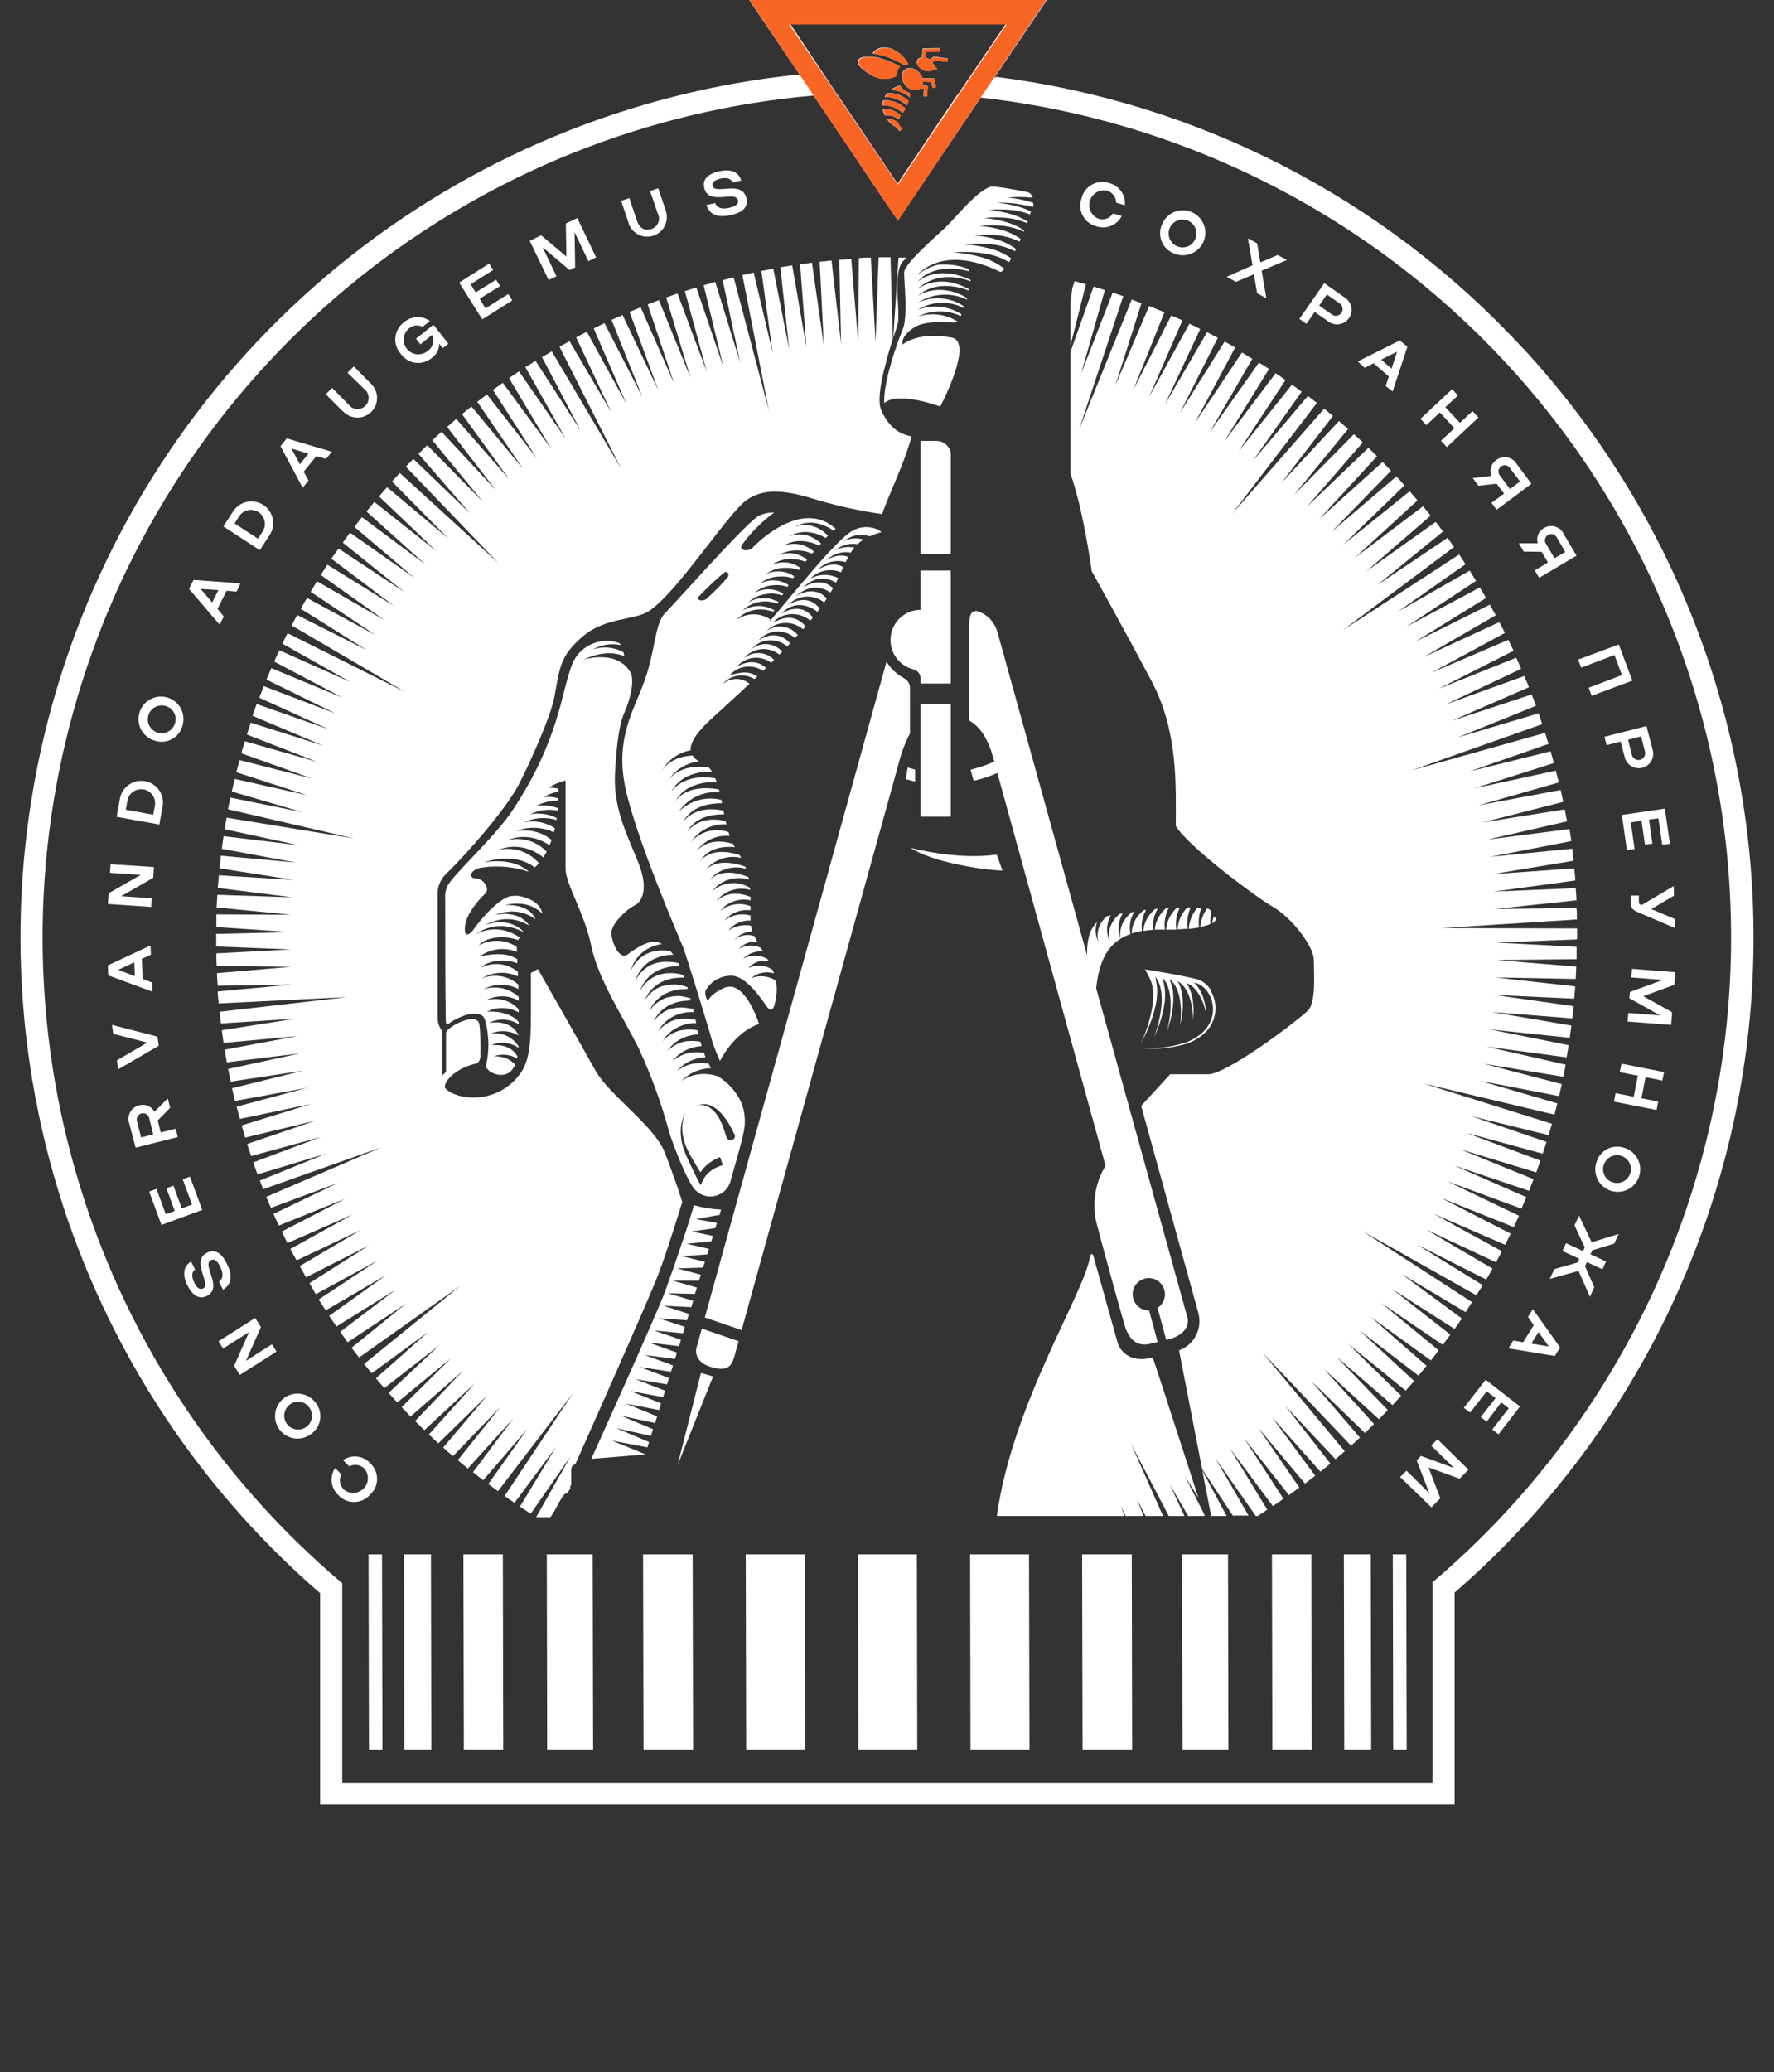
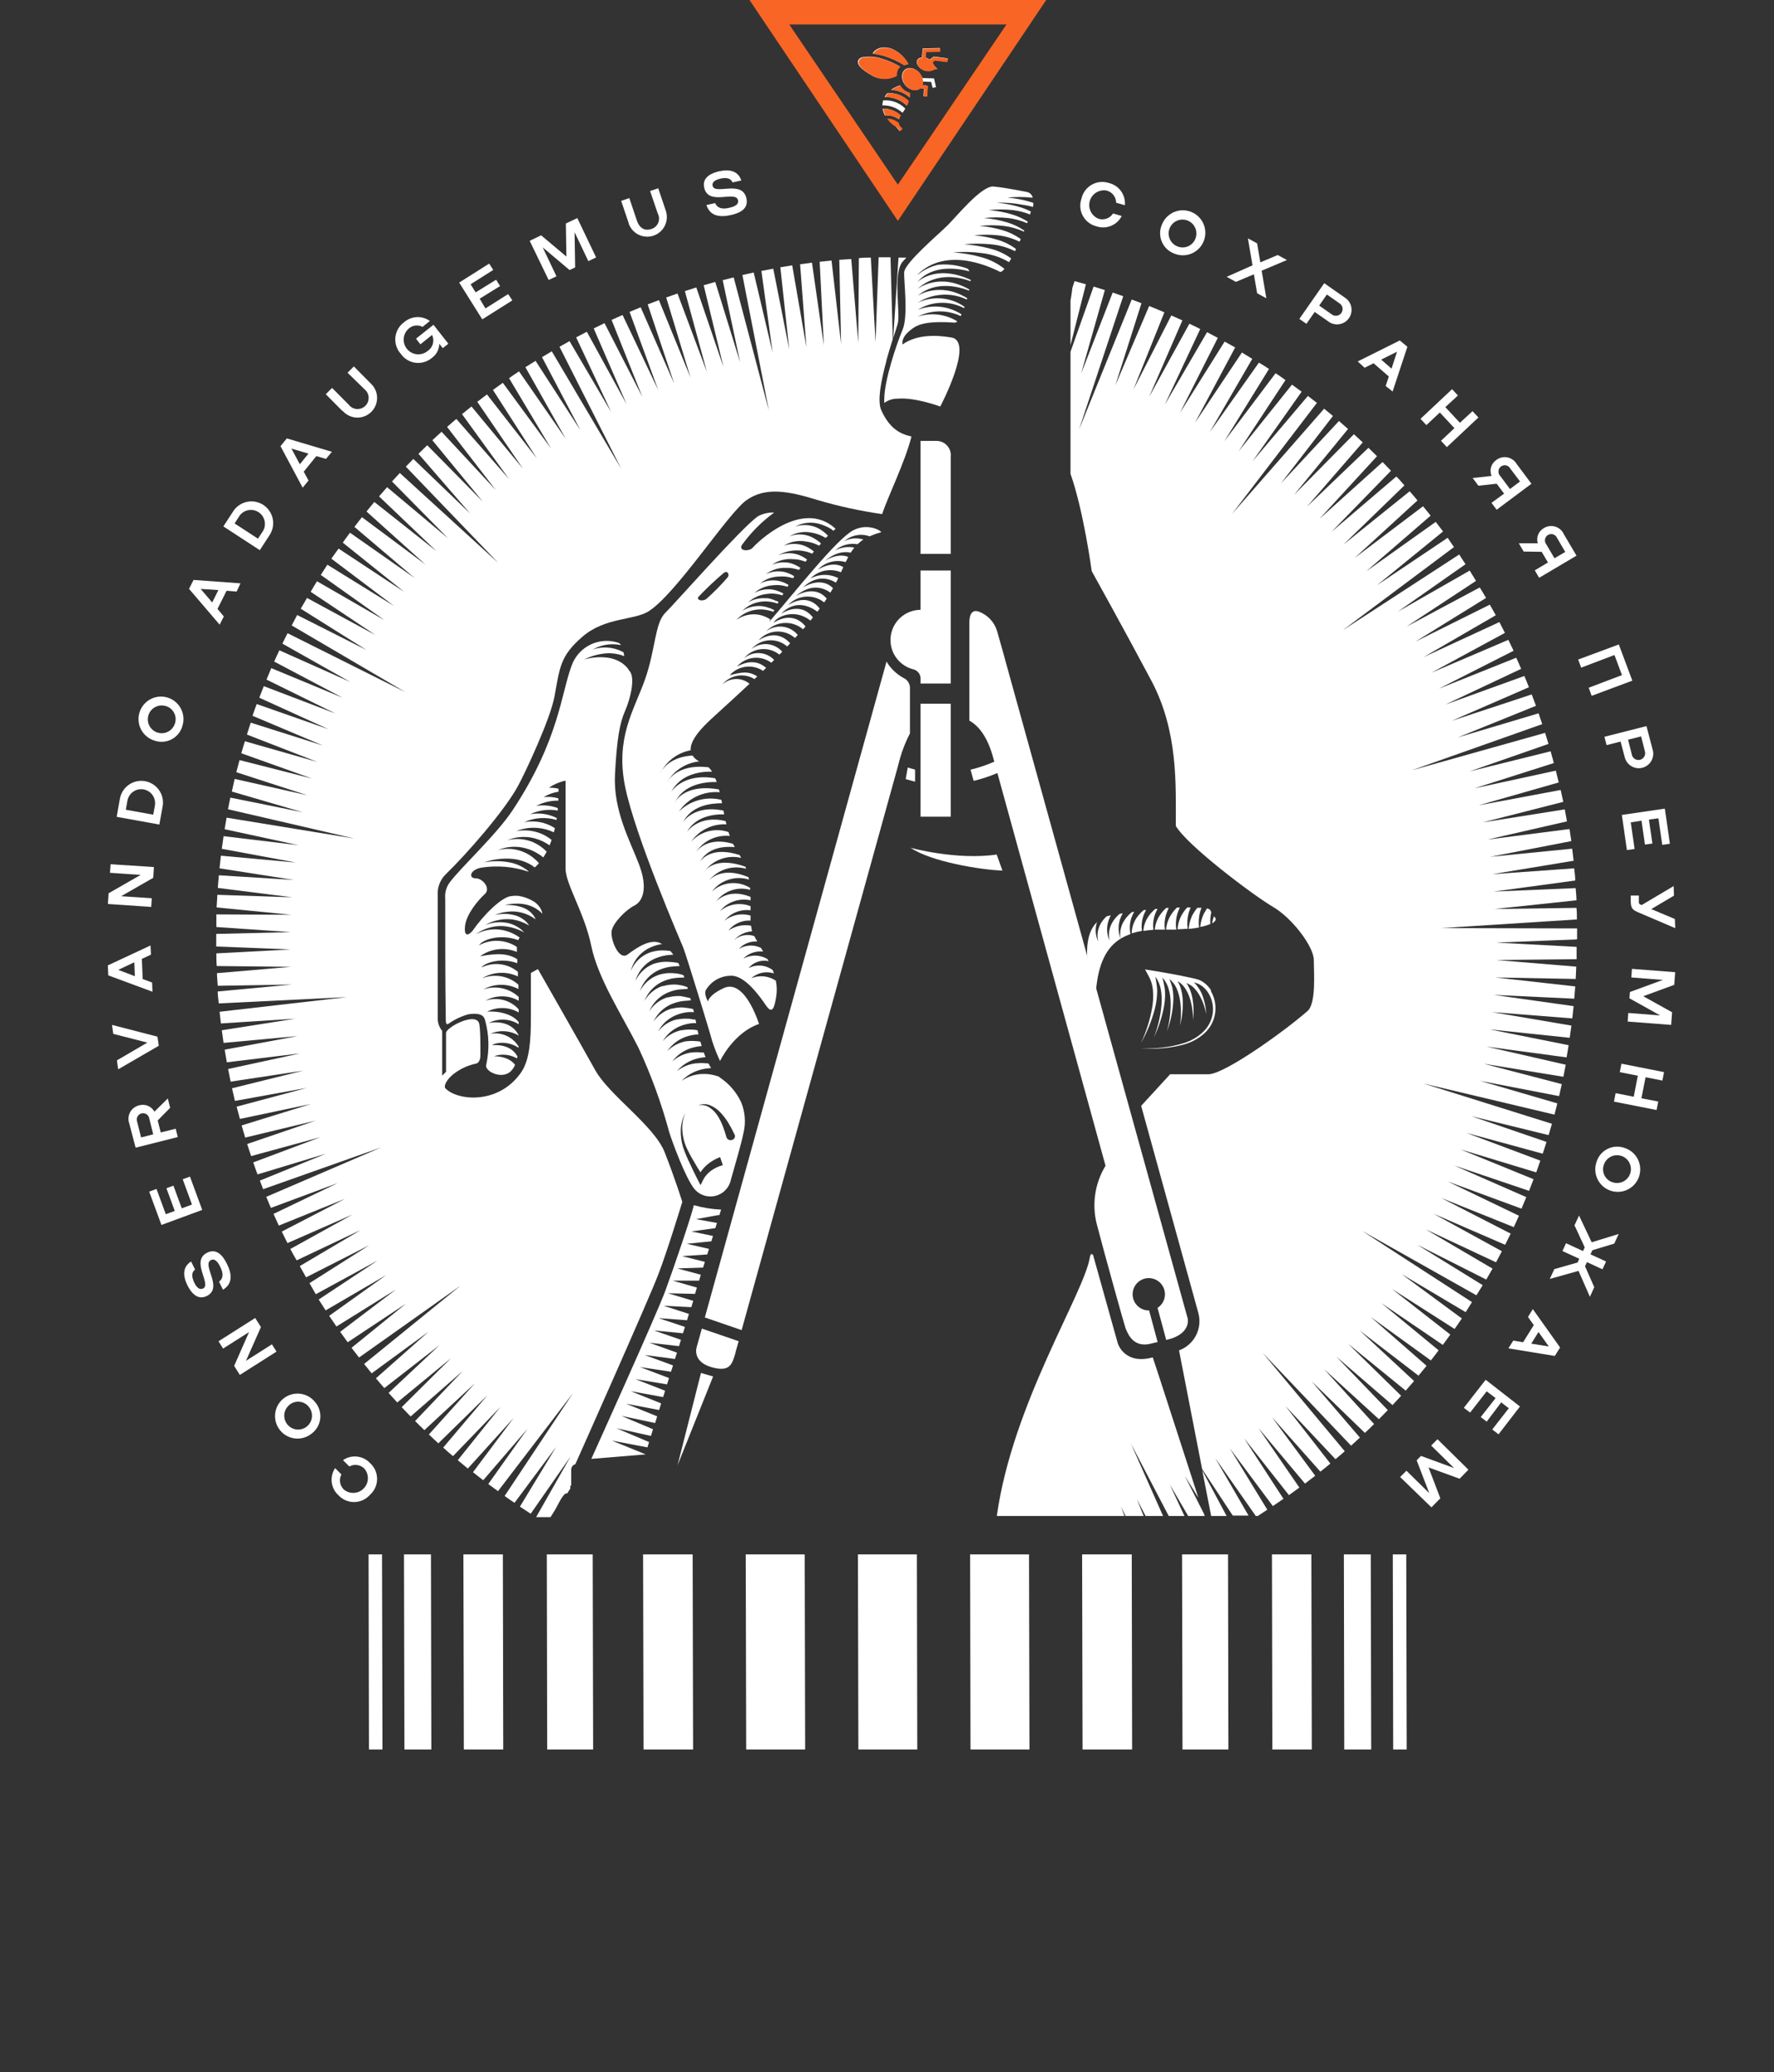
<svg xmlns="http://www.w3.org/2000/svg" width="245" height="286" viewBox="0 0 245 286" fill="none">
  <rect x="0" y="0" width="245" height="286" fill="#333333" stroke="none" />
  <g clip-path="url(#clip0_969_1049)">
    <path d="M147.843 41.459V47.642L149.97 39.235L148.401 38.799L148.096 39.749C147.982 40.796 147.843 41.459 147.843 41.459Z" fill="white" />
    <path d="M123.995 44.624C124.361 43.098 123.271 37.648 124.684 36.087L125.172 35.555H124.091L123.358 46.648C123.672 45.688 123.916 44.947 123.995 44.624Z" fill="white" />
    <path d="M159.866 180.511L161.06 184.924C161.338 184.867 161.611 184.794 161.88 184.706C164.496 183.773 164.025 181.959 164.025 181.959L138.87 91.263C138.87 91.263 138.242 88.943 137.684 87.025C137.49 86.427 137.164 85.882 136.729 85.428C136.294 84.975 135.762 84.627 135.173 84.408C134.772 84.26 133.874 84.129 133.874 85.943V99.452C134.981 100.08 136.359 101.449 137.222 104.78L137.318 105.12C136.26 105.584 135.163 105.955 134.04 106.228L134.467 107.771C135.588 107.502 136.684 107.14 137.745 106.69L152.681 160.89C151.943 162.097 151.458 163.441 151.254 164.841C151.05 166.241 151.132 167.668 151.495 169.035C152.498 172.924 155.314 182.988 155.437 183.293C155.916 184.54 156.727 185.831 158.645 185.508L159.875 185.221L158.698 180.86C158.159 180.871 157.635 180.686 157.222 180.341C156.809 179.995 156.534 179.512 156.449 178.98C156.364 178.448 156.475 177.904 156.76 177.446C157.045 176.989 157.485 176.651 158 176.493C158.515 176.336 159.07 176.37 159.562 176.589C160.054 176.808 160.45 177.198 160.677 177.686C160.905 178.175 160.948 178.729 160.798 179.246C160.649 179.764 160.318 180.21 159.866 180.503V180.511Z" fill="white" />
    <path d="M125.669 101.222V94.847C125.65 94.577 125.559 94.316 125.406 94.092C125.253 93.868 125.043 93.69 124.798 93.574C123.818 93.048 123.001 92.264 122.435 91.307L97.341 181.828L102.424 183.573L124.074 105.513C124.427 104.022 124.963 102.581 125.669 101.222V101.222Z" fill="white" />
    <path d="M96.809 189.485L93.574 202.226L98.483 189.974L96.809 189.485Z" fill="white" />
    <path d="M101.56 186.764C101.56 186.616 101.761 186.032 102.014 185.107L96.931 183.363L96.198 185.98C96.198 185.98 95.597 187.907 98.221 188.674C100.845 189.442 101.116 188.238 101.56 186.764Z" fill="white" />
    <path d="M125.853 60.234C124.274 59.894 122.836 59.1 121.711 56.624C121.118 55.316 121.711 52.42 122.426 49.778V49.7C122.722 48.644 123.036 47.641 123.298 46.787L122.984 35.511C122.435 35.511 121.885 35.511 121.345 35.511L120.918 47.223L120.264 35.554C119.714 35.554 119.165 35.554 118.616 35.624L118.529 47.284L117.561 35.746L115.913 35.86L116.157 47.467L114.84 35.956L113.201 36.13L113.777 47.659L112.137 36.252L110.498 36.47L111.37 47.92L109.408 36.618L107.769 36.889L108.998 48.226L106.793 37.081L105.153 37.395L106.705 48.662L104.09 37.612C103.566 37.726 103.043 37.831 102.529 37.953L106.191 56.676L101.326 38.284L99.808 38.668L102.215 50.005L98.78 38.912L97.184 39.365L99.913 50.641L96.164 39.671L94.586 40.176L97.629 51.339L93.566 40.508L92.005 41.057L95.362 52.106L91.002 41.423L89.45 42.008L93.112 52.944L88.482 42.409L86.948 43.045L90.906 53.833L85.98 43.473L84.463 44.153L88.718 54.792L83.486 44.598L81.995 45.33L86.538 55.795L81.045 45.784L79.571 46.56L84.41 56.877L78.656 47.083L77.269 47.859L85.797 64.699L76.206 48.487L74.854 49.29L80.173 59.397L73.965 49.804C73.494 50.101 73.023 50.397 72.561 50.676L78.133 60.566L71.68 51.252C71.218 51.557 70.756 51.871 70.303 52.194L76.11 61.909L69.44 52.83C68.977 53.153 68.568 53.484 68.079 53.816L74.139 63.26L67.251 54.435L65.917 55.455L72.212 64.673L65.115 56.1C64.679 56.449 64.243 56.798 63.807 57.156L70.32 66.138L63.022 57.819C62.595 58.185 62.15 58.551 61.749 58.926L68.481 67.647L60.982 59.589L59.709 60.757L66.684 69.243L59.003 61.446L57.791 62.632L64.932 70.874L57.084 63.339L56.047 64.403L68.829 77.702L55.219 65.284C54.852 65.676 54.486 66.06 54.137 66.452L61.889 74.301L53.457 67.237C53.082 67.656 52.716 68.109 52.35 68.51L60.293 76.08L51.696 69.278C51.33 69.714 50.972 70.15 50.615 70.594L58.759 77.911L49.987 71.379C49.638 71.824 49.29 72.251 48.95 72.722L57.268 79.777L48.339 73.525C48.008 73.978 47.668 74.397 47.345 74.894L55.829 81.696L46.761 75.714L45.758 77.1L54.416 83.632L45.209 77.937L44.302 79.35L53.117 85.603L43.779 80.222C43.474 80.702 43.186 81.19 42.907 81.679L51.862 87.652L42.401 82.525C42.114 83.013 41.835 83.51 41.529 84.007L50.632 89.719L41.041 84.879L40.283 86.318L55.977 95.518L39.716 87.391C39.472 87.87 39.228 88.341 39.001 88.83L48.365 94.114L38.583 89.754C38.338 90.269 38.094 90.783 37.867 91.306L47.319 96.295L37.466 92.213C37.24 92.737 37.022 93.26 36.804 93.792L46.334 98.475L36.429 94.699L35.81 96.295L45.401 100.655L35.452 97.167C35.249 97.707 35.057 98.248 34.877 98.789L44.607 102.896L34.633 99.739C34.45 100.289 34.266 100.829 34.101 101.379L43.814 105.155L33.822 102.303C33.647 102.853 33.482 103.402 33.325 103.96L43.081 107.448L33.081 104.902C32.924 105.483 32.776 106.042 32.636 106.576L42.419 109.751L32.409 107.501L32.017 109.245L41.826 112.105L31.808 110.082C31.694 110.614 31.59 111.155 31.485 111.687L48.923 115.725L31.293 112.847C31.197 113.379 31.11 113.911 31.023 114.443L41.242 116.649L30.875 115.402C30.788 115.969 30.709 116.536 30.631 117.146L40.884 119.047L30.509 118.097C30.439 118.672 30.378 119.239 30.317 119.841L40.588 121.445L30.23 120.8C30.177 121.376 30.116 121.942 30.081 122.544L40.37 123.844L30.02 123.495C29.98 124.076 29.945 124.657 29.916 125.239L40.213 126.251L29.881 126.198C29.881 126.774 29.881 127.349 29.881 127.942L40.169 128.649L29.863 128.893C29.863 129.146 29.863 129.407 29.863 129.669C29.863 129.931 29.863 130.306 29.863 130.628L40.143 131.038L29.881 131.579C29.881 132.154 29.881 132.739 29.933 133.323L40.196 133.436L29.968 134.309C29.968 134.893 30.038 135.468 30.073 136.053L40.318 135.878L30.064 136.838C30.064 137.387 30.16 137.936 30.212 138.486L47.921 137.614L30.325 139.637C30.386 140.178 30.439 140.71 30.509 141.25L40.78 140.596L30.631 142.192C30.709 142.768 30.788 143.343 30.875 143.936L41.076 142.994L31.032 144.869C31.128 145.445 31.224 146.021 31.328 146.614L41.442 145.384L31.503 147.538C31.616 148.114 31.729 148.68 31.851 149.282L41.878 147.765L32.043 150.198C32.174 150.765 32.305 151.331 32.444 151.942L42.375 150.145L32.68 152.736C32.828 153.302 32.976 153.869 33.133 154.427L42.959 152.36L33.368 155.326C33.525 155.884 33.7 156.442 33.865 157L43.587 154.663L34.136 157.889C34.319 158.448 34.493 159.006 34.685 159.555L44.276 156.939L34.973 160.427C35.164 160.977 35.356 161.535 35.566 162.084L45.043 159.215L35.888 162.939C36.036 163.331 36.185 163.732 36.342 164.125L52.655 158.352L36.769 165.18C36.978 165.686 37.196 166.2 37.414 166.706L46.665 163.27L37.772 167.535L38.504 169.148L47.633 165.459L38.914 169.976L39.699 171.564L48.688 167.622L40.1 172.375C40.37 172.898 40.649 173.421 40.971 173.944L49.821 169.758L41.399 174.738C41.687 175.261 41.974 175.776 42.271 176.29L50.99 171.86L42.742 177.093L43.613 178.619L52.176 173.953L44.014 179.351C44.328 179.857 44.651 180.354 44.974 180.851L53.361 175.959L45.462 181.601C45.793 182.098 46.124 182.587 46.465 183.075L54.696 177.956L46.979 183.808L48.017 185.247L56.082 179.909L48.548 186.014C48.889 186.468 49.237 186.886 49.586 187.357L63.606 177.433L50.284 188.247L51.33 189.537L59.177 183.799L51.914 190.226L53.074 191.578L60.703 185.648L53.667 192.241C54.059 192.685 54.46 193.113 54.861 193.558L62.281 187.453L55.471 194.212L56.71 195.494L63.92 189.206L57.329 196.121C57.747 196.549 58.201 196.994 58.61 197.377L65.586 190.915L59.229 197.979L60.537 199.2L67.312 192.572L61.209 199.784C61.653 200.185 62.081 200.578 62.56 200.97L69.108 194.177L63.223 201.528L64.609 202.679L70.931 195.703L65.324 203.185C65.786 203.56 66.266 203.927 66.737 204.293L72.84 197.203L67.434 204.816L68.777 205.801L79.135 192.267L69.692 206.464C70.146 206.778 70.564 207.101 71.061 207.406L76.799 199.697L71.802 207.938C72.291 208.269 72.788 208.592 73.293 208.915L78.804 201.005L74.043 209.386H76.031C76.232 209.072 76.432 208.758 76.624 208.435C76.912 207.956 77.147 207.441 77.435 206.961C77.557 206.744 77.7 206.54 77.862 206.351C77.92 206.273 77.991 206.205 78.072 206.15L78.237 206.107C78.237 206.107 78.298 206.107 78.333 206.107L78.76 205.453C78.76 205.313 78.76 205.174 78.76 205.043H78.891V202.819C78.891 202.65 78.947 202.486 79.049 202.352C79.151 202.218 79.295 202.122 79.458 202.078C79.458 202.078 89.529 179.526 90.906 175.915C92.162 172.671 94.228 165.886 94.228 165.878C94.228 165.869 93.243 162.712 91.796 159.032C90.348 155.352 84.149 151.183 82.204 147.695C80.26 144.207 74.296 133.742 74.287 133.742L73.32 134.282V140.291C73.32 143.736 73.136 146.195 72.029 147.922C68.873 152.579 62.996 151.907 61.453 150.137C61.296 149.474 62.194 148.619 62.368 148.454C63.309 147.64 64.439 147.076 65.656 146.814C66.344 146.701 66.362 145.829 66.344 145.462C66.344 144.887 66.388 141.59 66.118 141.102C65.42 139.759 61.601 141.817 61.601 142.567V147.922L61.069 148.454V142.279C60.678 141.805 60.46 141.211 60.45 140.596C60.45 140.596 60.45 128.692 60.45 123.573C60.415 123.041 60.494 122.507 60.682 122.008C60.87 121.508 61.162 121.055 61.54 120.678C64.374 117.957 69.692 111.887 71.541 108.469C72.544 106.637 76.014 99.216 76.572 96.146C77.322 92.117 77.331 90.556 80.443 87.87C83.556 85.184 87.497 85.638 89.555 84.382C93.435 81.931 100.532 70.821 103.113 69.016C105.694 67.211 108.789 67.725 112.922 69.016C115.839 69.876 118.814 70.523 121.824 70.952V70.952C122.644 68.501 124.963 63.818 125.861 60.321L125.853 60.234Z" fill="white" />
    <path d="M217.805 129.565C217.805 129.085 217.805 128.614 217.805 128.135L199.033 128.091L217.779 126.896C217.779 126.364 217.779 125.832 217.718 125.3L206.383 125.457L217.718 124.254C217.718 123.696 217.648 123.129 217.605 122.571L206.27 123.05L217.553 121.524C217.553 120.966 217.465 120.399 217.404 119.841L206.069 120.652L217.326 118.795C217.265 118.236 217.195 117.678 217.125 117.129L205.79 118.254L217.012 116.082C216.933 115.524 216.846 114.966 216.759 114.417L205.424 115.873L216.41 113.362C216.314 112.812 216.21 112.254 216.105 111.705L204.77 113.501L215.896 110.667C215.783 110.117 215.66 109.568 215.538 109.027L204.203 111.146L215.268 107.99C215.137 107.44 215.007 106.899 214.867 106.359L203.619 108.801L214.597 105.312C214.449 104.772 214.309 104.231 214.152 103.69L202.965 106.463L213.856 102.67C213.699 102.164 213.55 101.65 213.385 101.144L194.987 106.306L212.992 99.94C212.827 99.443 212.661 98.946 212.487 98.449L201.335 101.772L212.129 97.411C211.937 96.888 211.737 96.365 211.536 95.841L200.507 99.478L211.153 94.847C210.952 94.324 210.734 93.809 210.525 93.295L199.617 97.237L210.08 92.31C209.854 91.795 209.636 91.281 209.4 90.775L198.71 95.048L209.034 89.815C208.79 89.31 208.554 88.804 208.31 88.307L197.69 92.841L207.839 87.347L207.072 85.856L196.609 90.688L206.575 84.914C206.305 84.426 206.035 83.938 205.755 83.449L195.467 88.56L205.232 82.525C204.953 82.037 204.666 81.557 204.36 81.077L194.255 86.475L203.846 80.17C203.55 79.699 203.253 79.22 202.974 78.749L193.052 84.417L202.399 77.868C202.102 77.415 201.806 76.996 201.527 76.525L185.431 86.99L200.803 75.505C200.507 75.069 200.193 74.632 199.931 74.223L190.183 80.763L199.295 73.351C198.963 72.906 198.623 72.478 198.283 72.025L188.692 78.845L197.577 71.17C197.237 70.734 196.888 70.298 196.531 69.871L187.096 76.996L195.763 69.069C195.406 68.641 195.04 68.197 194.682 67.804L185.527 75.165L193.958 66.993C193.592 66.575 193.217 66.121 192.842 65.763L183.905 73.385L192.101 64.97C191.718 64.56 191.334 64.168 190.942 63.767L182.222 71.615L190.174 62.964L188.989 61.804L180.496 69.932L188.204 61.054C187.794 60.679 187.393 60.296 186.983 59.929L178.726 68.293L186.172 59.206L184.917 58.107L176.912 66.705L184.088 57.409C183.687 57.069 183.277 56.737 182.868 56.406L170.146 70.935L181.874 55.604L180.627 54.645L172.989 63.653L179.764 54.06L178.43 53.084L171.062 62.284L177.532 52.456C177.078 52.142 176.66 51.819 176.163 51.514L169.091 60.897L175.256 50.921C174.794 50.615 174.332 50.31 173.861 50.049L167.077 59.642L172.945 49.525L171.515 48.653L165.028 58.36L170.582 47.956C170.103 47.677 169.615 47.415 169.126 47.145L162.953 56.99L168.185 46.63L166.702 45.845L160.852 55.874L165.761 45.409C165.264 45.165 164.767 44.912 164.261 44.677L158.698 54.784L163.293 44.223L161.767 43.534L156.536 53.755L160.808 43.107C160.111 42.81 159.413 42.514 158.707 42.235L154.033 53.188L157.643 41.851L156.3 41.337L149.02 59.293L155.123 40.883L153.667 40.377L149.308 51.566L152.586 40.037L151.034 39.549L147.843 48.549V65.397C149.648 70.473 150.772 78.81 150.772 78.819C150.772 78.827 155.289 86.938 159.003 93.932C162.718 100.926 162.386 108.251 162.386 113.989C163.965 116.702 173.102 123.582 175.805 125.161C178.508 126.739 181.446 130.681 181.446 132.486C181.446 134.291 181.778 138.242 180.653 139.463C177.723 142.079 169.152 148.262 166.894 148.262H161.602L157.6 152.622L165.499 181.209C165.783 182.248 165.666 183.355 165.172 184.311C164.678 185.267 163.842 186.003 162.831 186.372L166.022 202.758L170.251 209.168H172.431L167.827 201.232L173.434 209.229H173.704L175.02 208.357L169.841 199.88L175.788 207.86C176.276 207.529 176.773 207.197 177.253 206.857L171.82 198.503L178.011 206.351L179.45 205.305L173.791 197.081L180.226 204.755C180.705 204.398 181.167 204.04 181.638 203.674L175.674 195.598L182.353 203.107C182.815 202.741 183.277 202.375 183.731 201.991L177.532 194.055L184.437 201.389C184.873 201.029 185.3 200.662 185.719 200.29L174.384 186.712L186.591 199.523L187.811 198.407L181.15 190.654L188.5 197.761C188.928 197.36 189.372 196.95 189.765 196.532L182.876 188.971L190.436 195.869L191.665 194.613L184.559 187.244L192.311 193.924C192.712 193.497 193.113 193.052 193.505 192.633L186.19 185.465L194.133 191.927L195.292 190.601L187.777 183.625L195.903 189.86L197.019 188.5L189.302 181.759L197.612 187.759C197.978 187.296 198.335 186.834 198.684 186.363L190.776 179.849L199.26 185.613C199.608 185.142 199.957 184.671 200.297 184.192L192.241 177.895L200.89 183.416C201.23 182.936 201.562 182.456 201.893 181.968L193.601 175.863L202.416 181.096L203.288 179.709L188.125 169.89L203.898 178.767C204.186 178.305 204.465 177.843 204.77 177.372L195.728 171.791L205.258 176.596L206.13 175.087L196.906 169.672L206.61 174.215L207.421 172.689L198.004 167.526L207.866 171.799C208.127 171.294 208.38 170.779 208.633 170.256L199.042 165.337L209.06 169.358C209.304 168.834 209.548 168.311 209.775 167.788L199.957 163.07L210.124 166.811C210.351 166.279 210.577 165.756 210.795 165.224L200.855 160.864L211.17 164.352C211.388 163.82 211.589 163.288 211.789 162.747L201.701 158.631L212.164 161.805C212.356 161.265 212.548 160.724 212.731 160.183L202.486 156.346L213.053 159.224C213.237 158.683 213.42 158.143 213.585 157.602L203.192 154.044L213.873 156.66C214.03 156.137 214.187 155.622 214.335 155.099L196.6 149.544L214.684 153.835C214.815 153.32 214.954 152.797 215.076 152.282L204.395 149.169L215.32 151.279C215.451 150.73 215.573 150.172 215.695 149.623L204.927 146.814L215.913 148.611C216.027 148.061 216.131 147.503 216.236 146.945L205.32 144.451L216.358 145.934C216.454 145.375 216.55 144.809 216.637 144.251L205.721 142.07L216.785 143.23C216.872 142.672 216.951 142.114 217.021 141.547L206.043 139.681L217.143 140.553L217.326 138.861L206.305 137.309L217.413 137.832C217.465 137.265 217.509 136.707 217.553 136.14L206.497 134.902L217.614 135.111C217.648 134.53 217.675 133.963 217.692 133.411L206.619 132.495L217.736 132.382C217.736 131.8 217.736 131.233 217.736 130.681L206.645 130.088L217.753 129.652L217.805 129.565Z" fill="white" />
    <path d="M153.641 209.229H155.297L154.8 207.886L155.445 209.229C156.317 209.229 157.111 209.229 157.948 209.229L157.006 206.9L158.209 209.229H160.625L156.178 199.217L161.409 209.229H163.58L161.549 204.868L164.095 209.229H166.362C166.362 209.106 166.292 208.993 166.248 208.871L163.633 203.7L165.507 206.717C163.354 200.133 159.918 189.432 159.203 187.339C155.227 188.412 154.364 185.369 154.364 185.369L150.964 173.22C150.964 173.22 150.641 172.758 150.519 173.517C149.717 178.531 139.821 193.723 137.667 209.229H153.641Z" fill="white" />
    <path d="M169.405 209.229L166.039 202.941L167.268 209.229H169.405Z" fill="white" />
    <path d="M131.302 76.447H127.134V60.854H129.218C129.508 60.837 129.799 60.883 130.069 60.991C130.34 61.098 130.583 61.264 130.782 61.477C130.981 61.689 131.131 61.942 131.22 62.219C131.31 62.496 131.338 62.789 131.302 63.078V76.447Z" fill="white" />
    <path d="M131.302 97.124H127.134V112.717H131.302V97.124Z" fill="white" />
    <path d="M127.134 78.74V84.165C126.123 84.168 125.148 84.539 124.39 85.208C123.633 85.877 123.144 86.798 123.015 87.801C122.886 88.803 123.125 89.819 123.689 90.658C124.253 91.497 125.102 92.103 126.079 92.362C126.363 92.418 126.621 92.566 126.812 92.784C127.003 93.001 127.116 93.276 127.134 93.566V94.333H131.302V78.74H127.134Z" fill="white" />
    <path d="M125.364 105.931L125.085 107.527C125.512 107.649 125.957 107.78 126.375 107.875V106.218C126.035 106.131 125.695 106.035 125.364 105.931Z" fill="white" />
    <path d="M167.286 136.733C167.006 136.255 166.622 135.847 166.162 135.538C165.926 135.378 165.667 135.255 165.394 135.172C165.124 135.085 164.88 135.041 164.627 134.98C162.596 134.535 160.172 134.108 158.131 133.794C158.131 133.794 158.375 134.213 158.611 134.666C158.969 135.3 159.18 136.006 159.23 136.733C159.299 137.552 159.255 138.376 159.099 139.183C158.799 140.833 158.286 142.436 157.573 143.954C158.407 142.478 159.049 140.901 159.483 139.262C159.703 138.428 159.814 137.569 159.814 136.707C159.814 136.07 159.544 134.797 159.579 134.797C159.96 135.345 160.216 135.97 160.329 136.628C160.448 137.346 160.472 138.076 160.398 138.8C160.258 140.294 159.912 141.761 159.369 143.16C160.034 141.777 160.506 140.31 160.773 138.8C160.91 138.037 160.942 137.26 160.869 136.489C160.788 135.956 160.674 135.429 160.529 134.91C160.938 135.362 161.236 135.902 161.401 136.489C161.576 137.107 161.666 137.747 161.671 138.39C161.69 139.724 161.516 141.055 161.157 142.34C161.639 141.064 161.933 139.724 162.029 138.364C162.084 137.675 162.042 136.983 161.907 136.306C161.794 135.903 161.66 135.508 161.506 135.12C161.925 135.46 162.259 135.893 162.482 136.384C162.715 136.9 162.876 137.446 162.962 138.006C163.14 139.18 163.14 140.373 162.962 141.547C163.274 140.367 163.4 139.146 163.337 137.928C163.303 137.312 163.182 136.704 162.979 136.122C162.884 135.874 162.767 135.635 162.63 135.407C163.006 135.63 163.332 135.927 163.59 136.279C163.884 136.694 164.116 137.149 164.278 137.631C164.61 138.641 164.775 139.699 164.767 140.762C164.899 139.674 164.852 138.573 164.627 137.5C164.505 136.957 164.305 136.434 164.034 135.948C163.975 135.854 163.911 135.764 163.842 135.678C164.157 135.797 164.451 135.964 164.714 136.175C165.057 136.486 165.351 136.848 165.586 137.247C166.081 138.086 166.418 139.008 166.58 139.968C166.543 138.969 166.324 137.985 165.935 137.064C165.71 136.588 165.417 136.147 165.063 135.756C165.011 135.695 164.941 135.651 164.88 135.59C166.676 135.948 167.714 137.989 167.496 139.794C167.364 140.791 166.896 141.714 166.17 142.41C165.425 143.112 164.531 143.636 163.555 143.945C161.582 144.558 159.511 144.795 157.451 144.643C159.514 144.86 161.6 144.686 163.598 144.128C164.61 143.836 165.542 143.321 166.327 142.619C167.131 141.89 167.657 140.905 167.816 139.832C167.975 138.759 167.757 137.664 167.199 136.733H167.286Z" fill="white" />
    <path d="M125.766 117.006C125.766 117.006 132.035 118.75 137.65 117.939L138.443 120.154C135.47 120.049 128.591 118.942 125.766 117.006Z" fill="white" />
    <path d="M84.507 198.825L89.415 199.758L89.642 199.025L85.152 197.124L89.904 198.179L90.183 197.255L85.823 195.415L90.479 196.4L90.758 195.476L86.468 193.732L91.028 194.604L91.308 193.688L87.114 192.005L91.578 192.816L91.857 191.944L87.759 190.339L92.118 191.063L92.397 190.191L88.387 188.674L92.668 189.319L92.947 188.447L89.032 187.008L93.217 187.557L93.496 186.685L89.677 185.316L93.775 185.787L94.045 184.915L90.322 183.624L94.324 184.008L94.595 183.136L90.967 181.924L94.882 182.212L95.144 181.34L91.656 180.215L95.475 180.406L95.737 179.534L92.249 178.488L95.99 178.575L96.243 177.703L92.894 176.744H96.548L96.792 175.933L93.54 175.061L97.097 174.947L97.35 174.154L94.185 173.36L97.672 173.133L97.917 172.366L94.847 171.659L98.239 171.319L98.466 170.578L95.493 169.959L98.797 169.497L99.015 168.782L96.129 168.258L99.32 167.674V167.814L99.591 166.942C98.316 166.887 97.051 166.682 95.824 166.331C95.528 167.7 93.13 174.755 91.892 178.13C90.653 181.505 81.664 201.345 81.664 201.345L89.171 200.726L84.507 198.825Z" fill="white" />
    <path d="M167.286 125.893C167.155 125.623 167.146 125.475 166.701 125.379L166.64 125.457C166.527 125.632 166.422 125.815 166.318 125.998C166.213 126.181 166.178 126.295 166.109 126.452C165.921 126.926 165.803 127.426 165.76 127.934C166.239 127.853 166.708 127.715 167.155 127.524C167.12 126.977 167.164 126.428 167.286 125.893V125.893Z" fill="white" />
    <path d="M161.409 125.301H161.078L160.921 125.432C160.79 125.571 160.651 125.711 160.52 125.868C160.389 126.025 160.258 126.208 160.136 126.382C160.041 126.531 159.953 126.686 159.875 126.844C159.659 127.303 159.526 127.796 159.482 128.301C159.936 128.301 160.398 128.301 160.878 128.301C160.783 127.623 160.834 126.934 161.026 126.278C161.13 125.943 161.258 125.617 161.409 125.301V125.301Z" fill="white" />
    <path d="M154.748 129.556C155.184 129.295 155.645 129.082 156.126 128.919C155.974 128.186 156.013 127.426 156.239 126.713C156.347 126.411 156.481 126.119 156.64 125.841L156.3 125.893C156.152 126.024 156.004 126.146 155.873 126.286C155.716 126.449 155.567 126.621 155.429 126.8C155.324 126.948 155.228 127.097 155.132 127.262C154.752 127.963 154.617 128.77 154.748 129.556V129.556Z" fill="white" />
    <path d="M164.025 128.187C163.919 127.453 163.967 126.704 164.164 125.989C164.242 125.735 164.332 125.484 164.435 125.239H163.964C163.842 125.379 163.711 125.518 163.598 125.675C163.471 125.846 163.355 126.023 163.249 126.207C163.16 126.353 163.081 126.504 163.014 126.661C162.788 127.164 162.658 127.706 162.63 128.257C163.118 128.248 163.598 128.187 164.025 128.187Z" fill="white" />
    <path d="M165.742 125.833C165.797 125.649 165.861 125.469 165.934 125.292H165.359L165.106 125.606C164.984 125.78 164.879 125.955 164.766 126.138C164.652 126.321 164.618 126.434 164.548 126.591C164.333 127.104 164.207 127.65 164.173 128.205C164.713 128.152 165.184 128.083 165.594 128.004C165.504 127.277 165.555 126.54 165.742 125.833Z" fill="white" />
    <path d="M162.595 126.129C162.69 125.83 162.807 125.539 162.944 125.257H162.551L162.429 125.37C162.299 125.51 162.168 125.649 162.046 125.806C161.914 125.974 161.792 126.148 161.68 126.329C161.59 126.476 161.508 126.627 161.435 126.783C161.213 127.26 161.079 127.775 161.043 128.3H161.322H162.456C162.346 127.575 162.394 126.834 162.595 126.129V126.129Z" fill="white" />
    <path d="M154.687 126.861C154.788 126.581 154.91 126.31 155.053 126.05L154.644 126.12C154.548 126.191 154.457 126.27 154.373 126.355C154.211 126.513 154.059 126.682 153.92 126.861C153.805 127.011 153.701 127.168 153.606 127.332C153.172 128.09 153.039 128.983 153.231 129.835C152.833 128.942 152.79 127.932 153.109 127.009C153.189 126.781 153.285 126.56 153.397 126.346H153.31C153.138 126.382 152.97 126.429 152.804 126.486C152.647 126.632 152.502 126.789 152.368 126.957C152.248 127.102 152.14 127.256 152.045 127.419C151.82 127.795 151.671 128.212 151.606 128.646C151.542 129.08 151.564 129.523 151.67 129.948C151.27 129.108 151.211 128.145 151.505 127.262C148.54 130.088 151.287 137.788 151.348 136.942C151.644 132.904 152.865 130.724 154.757 129.556C154.424 128.692 154.399 127.74 154.687 126.861V126.861Z" fill="white" />
    <path d="M167.661 126.442C167.54 126.765 167.45 127.098 167.391 127.437C167.931 127.131 168.027 126.791 167.739 126.564L167.661 126.442Z" fill="white" />
    <path d="M159.43 126.442C159.538 126.094 159.681 125.758 159.857 125.439H159.561C159.561 125.439 159.421 125.544 159.404 125.57C159.387 125.596 159.116 125.841 158.985 125.989C158.842 126.156 158.708 126.33 158.584 126.512C158.484 126.66 158.394 126.814 158.314 126.974C158.076 127.444 157.936 127.957 157.904 128.483C158.346 128.413 158.808 128.361 159.291 128.326C159.209 127.695 159.256 127.054 159.43 126.442Z" fill="white" />
    <path d="M157.852 126.573C157.96 126.231 158.103 125.901 158.279 125.588H157.983L157.869 125.675C157.721 125.815 157.573 125.945 157.433 126.094C157.294 126.242 157.145 126.434 157.015 126.608C156.91 126.755 156.817 126.91 156.736 127.07C156.451 127.608 156.299 128.206 156.291 128.815C156.754 128.671 157.226 128.557 157.704 128.474C157.614 127.838 157.665 127.189 157.852 126.573V126.573Z" fill="white" />
    <path d="M102.355 152.117C101.725 150.773 100.746 149.622 99.521 148.785L99.251 148.576C98.882 148.445 98.503 148.349 98.117 148.288C97.664 148.218 97.205 148.201 96.748 148.236C95.807 148.308 94.903 148.634 94.132 149.178C94.823 148.458 95.693 147.934 96.652 147.66C97.143 147.518 97.65 147.436 98.161 147.416H98.213C98.085 147.217 97.968 147.01 97.864 146.797L97.672 146.753H97.498C97.075 146.705 96.648 146.705 96.225 146.753H96.103C95.146 146.858 94.239 147.233 93.487 147.835C94.147 147.056 95.015 146.481 95.99 146.178C96.46 146.03 96.946 145.939 97.437 145.907C97.359 145.698 97.271 145.48 97.202 145.262H97.036H96.862C96.43 145.205 95.994 145.205 95.562 145.262H95.458C94.485 145.408 93.575 145.835 92.842 146.492C93.47 145.659 94.332 145.034 95.318 144.695C95.831 144.518 96.364 144.409 96.905 144.373C96.844 144.163 96.783 143.963 96.731 143.753C96.626 143.753 96.522 143.753 96.408 143.701H96.225C95.785 143.649 95.34 143.649 94.9 143.701H94.778C93.785 143.875 92.871 144.353 92.162 145.07C92.761 144.183 93.62 143.504 94.621 143.125C95.143 142.936 95.689 142.815 96.243 142.768H96.461C96.417 142.576 96.382 142.384 96.338 142.201C96.143 142.156 95.945 142.124 95.746 142.105H95.554C95.102 142.075 94.648 142.101 94.202 142.184H94.08C93.089 142.4 92.194 142.929 91.525 143.692C92.091 142.75 92.948 142.019 93.967 141.608C94.498 141.4 95.056 141.265 95.624 141.207C95.795 141.198 95.967 141.198 96.138 141.207C96.138 141.032 96.077 140.867 96.042 140.71H95.903C95.641 140.71 95.379 140.614 95.118 140.596H94.926C94.464 140.574 94.001 140.61 93.548 140.701H93.426C92.422 140.95 91.531 141.531 90.898 142.349C91.42 141.35 92.274 140.564 93.313 140.125C93.852 139.897 94.422 139.75 95.004 139.689C95.277 139.672 95.551 139.672 95.824 139.689C95.824 139.524 95.746 139.375 95.711 139.253C95.245 139.153 94.773 139.083 94.298 139.044C93.826 139.028 93.353 139.078 92.894 139.192H92.772C91.754 139.484 90.867 140.119 90.261 140.989C90.751 139.937 91.602 139.095 92.659 138.617C93.214 138.374 93.801 138.215 94.403 138.146C94.629 138.146 95.074 138.085 95.414 138.059C95.414 137.963 95.362 137.867 95.336 137.753C95.039 137.684 94.124 137.474 93.888 137.466H93.714C93.231 137.462 92.75 137.523 92.284 137.649H92.153C91.123 137.977 90.243 138.66 89.668 139.576C90.127 138.48 90.97 137.59 92.04 137.073C92.593 136.818 93.18 136.644 93.784 136.559C94.028 136.559 94.603 136.498 94.996 136.471C94.977 136.392 94.953 136.313 94.926 136.236C94.395 136.032 93.837 135.912 93.269 135.878H93.06C92.57 135.883 92.084 135.953 91.613 136.088H91.473C90.425 136.45 89.546 137.186 89.006 138.155C89.433 137.017 90.274 136.083 91.36 135.538C91.928 135.26 92.538 135.075 93.165 134.989C93.613 134.933 94.065 134.91 94.516 134.919C94.472 134.806 94.429 134.692 94.394 134.588C94.112 134.484 93.82 134.408 93.522 134.361C93.233 134.326 92.942 134.305 92.65 134.3H92.441C91.941 134.312 91.445 134.394 90.967 134.544L90.828 134.596C89.763 134.997 88.887 135.785 88.378 136.803C88.763 135.604 89.602 134.602 90.715 134.012C91.293 133.721 91.914 133.524 92.554 133.428C92.816 133.384 93.426 133.349 93.871 133.323C93.81 133.184 93.74 133.044 93.67 132.905C93.13 132.802 92.581 132.746 92.031 132.739H91.813C91.303 132.759 90.798 132.85 90.314 133.009L90.174 133.062C89.093 133.505 88.225 134.348 87.75 135.416C87.919 134.798 88.211 134.22 88.608 133.716C89.005 133.213 89.499 132.794 90.061 132.486C90.648 132.177 91.281 131.965 91.935 131.858C92.267 131.797 92.598 131.797 92.929 131.762H92.99C92.859 131.579 92.72 131.413 92.581 131.248C92.19 131.195 91.797 131.169 91.403 131.169C90.808 131.181 90.219 131.29 89.66 131.492C89.082 131.718 88.558 132.06 88.12 132.499C87.682 132.937 87.339 133.461 87.114 134.038C87.266 133.397 87.548 132.794 87.942 132.266C88.337 131.738 88.835 131.296 89.407 130.969C90.001 130.64 90.646 130.416 91.316 130.306H91.447C90 129.32 87.89 130.838 86.669 131.736C85.448 132.634 84.271 129.608 84.472 128.475C84.672 127.341 86.468 125.544 87.602 124.986C88.735 124.428 89.529 122.658 88.264 119.326C87 115.995 84.672 111.87 84.934 106.873C85.195 101.876 85.605 99.748 86.338 98.083C87.07 96.417 87.776 93.504 86.93 92.588C86.831 92.47 86.743 92.341 86.669 92.205V92.205C86.339 91.82 85.94 91.5 85.492 91.263C85.018 91.021 84.509 90.856 83.983 90.775C82.868 90.624 81.733 90.711 80.653 91.028C81.7 90.502 82.847 90.205 84.018 90.155C84.632 90.152 85.244 90.241 85.832 90.417L86.198 90.565C86.198 90.382 86.146 90.199 86.111 90.033L86.015 89.972C85.604 89.751 85.164 89.589 84.707 89.493C83.761 89.275 82.772 89.329 81.856 89.65C82.743 89.138 83.754 88.885 84.777 88.917C85.111 88.929 85.443 88.967 85.771 89.03C85.683 88.895 85.559 88.786 85.413 88.716C84.141 88.291 82.752 88.38 81.545 88.965C80.338 89.55 79.407 90.585 78.952 91.847C77.488 95.71 77.209 102.094 70.87 111.713C68.594 115.201 63.615 119.719 62.046 121.873C61.614 122.491 61.416 123.242 61.488 123.992C61.488 127.533 61.488 136.681 61.558 140.195C61.558 141.067 61.558 141.53 61.933 141.294C62.767 140.706 63.696 140.263 64.679 139.986C66.589 139.707 66.868 140.326 67.007 140.858C67.552 142.851 67.6 144.947 67.147 146.963C66.885 147.835 69.3 149.064 70.556 147.835C70.804 147.586 71 147.289 71.131 146.963C70.207 145.698 68.219 145.777 68.219 145.777C68.741 145.592 69.297 145.524 69.848 145.577C70.4 145.63 70.933 145.802 71.41 146.082C71.41 145.995 71.41 145.916 71.471 145.829C71.184 145.271 70.312 144.085 67.984 144.25C68.306 143.919 70.094 143.579 71.611 144.608C71.611 144.547 71.611 144.477 71.611 144.416C71.211 143.77 70.627 143.259 69.934 142.948C69.241 142.637 68.47 142.541 67.722 142.672C68.351 142.399 69.036 142.28 69.72 142.325C70.404 142.371 71.067 142.579 71.654 142.934V142.934C70.469 140.492 67.487 141.189 67.487 141.189C68.134 140.855 68.856 140.695 69.584 140.724C70.311 140.753 71.019 140.97 71.637 141.355V141.076C70.896 140.073 69.143 139.506 67.278 139.62C67.956 139.274 68.71 139.104 69.472 139.124C70.233 139.144 70.977 139.353 71.637 139.733V139.306C71.072 138.673 70.332 138.223 69.511 138.012C68.69 137.801 67.825 137.838 67.025 138.12C67.727 137.718 68.522 137.507 69.331 137.507C70.14 137.507 70.935 137.718 71.637 138.12C71.637 137.945 71.637 137.771 71.637 137.588C70.992 136.991 70.198 136.579 69.339 136.396C68.479 136.214 67.586 136.267 66.754 136.55C67.495 136.144 68.323 135.927 69.167 135.918C70.011 135.909 70.845 136.108 71.594 136.498V135.896C70.92 135.298 70.094 134.899 69.206 134.745C68.319 134.591 67.407 134.687 66.571 135.024C67.311 134.574 68.15 134.314 69.014 134.269C69.879 134.223 70.741 134.393 71.524 134.762C71.524 134.544 71.524 134.335 71.524 134.126C70.834 133.552 69.992 133.19 69.101 133.083C68.21 132.976 67.308 133.129 66.501 133.524C66.911 132.87 69.257 132.111 71.445 132.94C71.445 132.748 71.445 132.565 71.445 132.39C70.181 131.588 68.742 131.518 66.301 131.98C67.026 131.453 67.874 131.12 68.764 131.015C69.654 130.91 70.556 131.035 71.384 131.379C71.384 131.126 71.384 130.89 71.384 130.69C70.615 130.18 69.722 129.889 68.8 129.849C67.878 129.809 66.963 130.021 66.153 130.463C66.667 129.652 69.074 128.849 71.567 129.748C71.624 129.623 71.691 129.504 71.768 129.39C71.573 129.249 71.369 129.121 71.157 129.006C70.613 128.702 70.025 128.484 69.414 128.361C68.155 128.121 66.851 128.324 65.725 128.937C66.251 128.546 66.841 128.25 67.469 128.065C68.118 127.862 68.796 127.776 69.475 127.812C70.493 127.894 71.483 128.191 72.378 128.684C72.277 128.562 72.166 128.448 72.047 128.344C71.922 128.23 71.788 128.128 71.646 128.038C71.29 127.799 70.903 127.611 70.495 127.48C69.928 127.319 69.339 127.254 68.751 127.288C68.153 127.32 67.564 127.45 67.007 127.672C67.533 127.359 68.108 127.135 68.707 127.009C69.278 126.873 69.866 126.826 70.451 126.87C70.73 126.87 71.009 126.948 71.323 127.009C71.636 127.085 71.943 127.187 72.239 127.315C72.52 127.434 72.794 127.571 73.058 127.725V127.725C73.058 127.672 72.997 127.611 72.962 127.568C72.867 127.43 72.759 127.301 72.64 127.184C72.322 126.893 71.96 126.655 71.567 126.477C71.063 126.279 70.53 126.165 69.989 126.137C69.433 126.104 68.874 126.154 68.332 126.286C68.857 126.06 69.413 125.913 69.98 125.85C70.486 125.775 71 125.775 71.506 125.85C71.75 125.888 71.992 125.941 72.23 126.007C72.496 126.085 72.756 126.184 73.006 126.303C73.247 126.419 73.48 126.55 73.704 126.695L73.939 126.87V126.809C73.878 126.65 73.796 126.5 73.695 126.364C73.432 126.01 73.1 125.713 72.718 125.492C72.269 125.257 71.787 125.092 71.288 125.004C70.768 124.905 70.238 124.876 69.71 124.916C70.231 124.778 70.767 124.711 71.306 124.716C71.736 124.702 72.166 124.74 72.588 124.829C72.794 124.874 72.998 124.932 73.198 125.004C73.417 125.083 73.63 125.18 73.834 125.291C74.031 125.4 74.221 125.523 74.401 125.658C74.58 125.797 74.749 125.949 74.907 126.111V126.111C74.873 125.902 74.809 125.699 74.715 125.509C74.508 125.108 74.21 124.761 73.843 124.498C73.121 124.033 72.305 123.735 71.454 123.626C71.136 123.616 70.818 123.637 70.504 123.687C69.213 123.896 66.841 126.19 65.228 128.509C64.47 129.338 64.06 129.006 64.234 127.725C64.444 126.137 66.022 124.236 66.981 123.364C67.775 122.632 66.719 121.219 65.682 121.219C64.644 121.219 64.915 119.98 66.554 119.736C68.701 119.415 70.894 119.606 72.954 120.294H73.023C72.875 120.152 72.715 120.024 72.544 119.911C72.012 119.548 71.422 119.28 70.8 119.117C69.497 118.8 68.14 118.77 66.824 119.03C68.135 118.568 69.531 118.404 70.913 118.55C71.632 118.634 72.331 118.84 72.98 119.161C73.29 119.314 73.582 119.502 73.852 119.719C74.057 119.535 74.252 119.34 74.436 119.135C74.266 118.934 74.079 118.747 73.878 118.576C73.433 118.177 72.927 117.853 72.378 117.617C71.241 117.122 69.971 117.017 68.769 117.321C69.973 116.818 71.31 116.729 72.57 117.068C73.217 117.238 73.833 117.512 74.392 117.879C74.617 118.015 74.83 118.17 75.029 118.341C75.202 118.083 75.359 117.815 75.5 117.539C74.978 117.001 74.36 116.566 73.677 116.257C72.537 115.761 71.265 115.657 70.059 115.96C71.264 115.462 72.6 115.373 73.86 115.707C74.59 115.908 75.28 116.233 75.901 116.667C75.997 116.431 76.093 116.187 76.18 115.925C75.568 115.422 74.858 115.051 74.096 114.835C73.18 114.575 72.215 114.533 71.28 114.713C72.202 114.338 73.199 114.183 74.192 114.26C74.99 114.321 75.77 114.527 76.494 114.87C76.546 114.687 76.59 114.495 76.633 114.295C75.382 113.479 73.861 113.185 72.396 113.475C73.796 112.831 75.384 112.723 76.86 113.17C76.86 113.082 76.86 112.995 76.903 112.908C75.767 112.326 74.47 112.139 73.215 112.376C74.404 111.811 75.74 111.634 77.034 111.87C77.034 111.757 77.034 111.652 77.034 111.53C76.086 111.172 75.062 111.067 74.061 111.225C75.002 110.732 76.051 110.483 77.113 110.501C77.113 110.396 77.113 110.292 77.113 110.187C76.451 109.992 75.757 109.933 75.072 110.013C75.706 109.631 76.408 109.376 77.139 109.263C77.139 109.123 77.139 108.992 77.139 108.853C76.702 108.747 76.253 108.703 75.805 108.722C76.501 108.248 77.283 107.914 78.107 107.736V119.885C78.107 122.012 80.722 125.989 81.655 130.533C82.588 135.076 85.919 140.125 88.177 144.608C89.926 148.369 91.35 152.273 92.432 156.276C92.894 157.741 94.621 162.425 95.859 164.047C96.202 164.476 96.661 164.798 97.181 164.975C97.701 165.152 98.261 165.177 98.795 165.047C99.329 164.917 99.815 164.638 100.195 164.241C100.575 163.844 100.835 163.347 100.942 162.808C101.5 160.811 102.329 158.064 102.686 156.337C103.021 154.931 102.905 153.454 102.355 152.117V152.117ZM98.239 161.544C98.007 161.712 97.793 161.905 97.603 162.119C97.418 162.322 97.26 162.548 97.132 162.791L96.757 163.567L96.382 162.861C95.99 162.119 95.65 161.387 95.31 160.654C94.942 159.916 94.622 159.156 94.35 158.378C94.102 157.586 93.99 156.757 94.019 155.928C94.047 155.106 94.268 154.302 94.664 153.582C94.334 154.318 94.185 155.122 94.228 155.928C94.267 156.722 94.441 157.503 94.743 158.239C95.073 158.968 95.449 159.676 95.868 160.358C96.147 160.846 96.426 161.326 96.74 161.797L96.914 161.535C97.132 161.256 97.374 160.996 97.638 160.759C98.18 160.307 98.793 159.948 99.451 159.695L99.826 160.802C99.259 160.957 98.722 161.208 98.239 161.544V161.544ZM101.108 157.323C101.031 157.351 100.95 157.364 100.868 157.36C100.786 157.356 100.706 157.336 100.633 157.3C100.56 157.264 100.494 157.213 100.441 157.151C100.388 157.089 100.348 157.017 100.323 156.939C100.182 156.419 100.013 155.907 99.817 155.404C99.627 154.903 99.385 154.424 99.094 153.974C98.805 153.527 98.428 153.144 97.986 152.849C97.76 152.697 97.504 152.593 97.236 152.543C96.967 152.494 96.692 152.5 96.426 152.561C96.692 152.449 96.978 152.392 97.267 152.392C97.556 152.392 97.842 152.449 98.108 152.561C98.652 152.796 99.14 153.144 99.538 153.582C99.936 154.01 100.29 154.477 100.593 154.977C100.896 155.473 101.169 155.985 101.413 156.512C101.46 156.582 101.49 156.663 101.5 156.747C101.51 156.831 101.499 156.917 101.469 156.996C101.44 157.075 101.391 157.146 101.328 157.203C101.265 157.26 101.19 157.301 101.108 157.323Z" fill="white" />
    <path d="M117.874 73.167C115.572 74.336 109.722 81.801 106.269 85.778C106.269 85.681 106.347 85.586 106.391 85.49C106.073 85.282 105.73 85.115 105.371 84.993C104.978 84.858 104.566 84.787 104.15 84.783C103.272 84.774 102.413 85.046 101.7 85.559C102.185 85.038 102.786 84.638 103.454 84.391C104.121 84.144 104.838 84.058 105.545 84.138C105.982 84.192 106.412 84.294 106.827 84.443C106.827 84.356 106.905 84.278 106.94 84.19C106.86 84.166 106.781 84.137 106.705 84.103C106.583 84.051 106.426 83.955 106.304 83.911H106.217C106.053 83.843 105.883 83.787 105.711 83.746C105.502 83.692 105.289 83.657 105.074 83.641H104.656C103.895 83.662 103.156 83.895 102.52 84.312C103.186 83.635 104.056 83.194 104.996 83.057C105.458 82.982 105.929 82.982 106.391 83.057C106.739 83.106 107.081 83.191 107.411 83.309C107.411 83.231 107.49 83.161 107.524 83.083C107.434 83.021 107.338 82.968 107.237 82.926H107.158C106.794 82.749 106.407 82.625 106.007 82.559C105.862 82.551 105.717 82.551 105.571 82.559C104.784 82.528 104.005 82.728 103.331 83.135C104.035 82.478 104.936 82.071 105.894 81.975C106.339 81.906 106.792 81.906 107.237 81.975C107.516 82.016 107.79 82.083 108.056 82.176C108.056 82.097 108.143 82.01 108.196 81.932L108.117 81.879C107.951 81.787 107.779 81.706 107.603 81.635C107.395 81.546 107.179 81.476 106.958 81.426L106.513 81.347C105.703 81.273 104.889 81.443 104.176 81.836C104.906 81.201 105.826 80.826 106.792 80.772C107.219 80.721 107.651 80.736 108.074 80.815C108.305 80.853 108.533 80.911 108.754 80.99L108.911 80.737C108.782 80.653 108.648 80.577 108.51 80.51C108.298 80.404 108.076 80.319 107.847 80.257C107.7 80.206 107.548 80.168 107.394 80.144C106.558 80.014 105.703 80.154 104.952 80.545C105.724 79.912 106.692 79.567 107.69 79.568C108.102 79.538 108.515 79.565 108.92 79.647C109.123 79.69 109.324 79.745 109.521 79.812C109.574 79.722 109.632 79.635 109.696 79.551L109.443 79.376C109.23 79.26 109.009 79.161 108.78 79.08C108.627 79.021 108.469 78.975 108.309 78.94C107.453 78.755 106.56 78.863 105.772 79.246C106.581 78.63 107.582 78.321 108.597 78.374C108.987 78.362 109.377 78.403 109.757 78.496C109.955 78.537 110.15 78.593 110.341 78.661L110.55 78.382L110.376 78.26C110.016 78.036 109.629 77.861 109.225 77.737C108.353 77.512 107.431 77.589 106.609 77.955C107.452 77.35 108.488 77.073 109.521 77.179C109.895 77.177 110.268 77.226 110.628 77.327C110.836 77.381 111.04 77.448 111.239 77.528L111.465 77.24L111.335 77.135C111.121 76.98 110.894 76.846 110.655 76.734C110.496 76.658 110.333 76.591 110.166 76.533C109.268 76.248 108.298 76.291 107.429 76.656C108.036 76.309 108.707 76.086 109.402 76.001C110.096 75.916 110.801 75.969 111.474 76.159C111.708 76.227 111.935 76.315 112.154 76.42C112.242 76.324 112.329 76.228 112.407 76.124L112.268 76.01C112.054 75.836 111.823 75.684 111.579 75.557C111.418 75.468 111.252 75.389 111.082 75.321C110.166 74.977 109.156 74.977 108.239 75.321C109.158 74.745 110.26 74.536 111.326 74.737C111.664 74.778 111.997 74.854 112.32 74.964C112.595 75.055 112.861 75.171 113.113 75.312L113.392 75.016C113.333 74.953 113.269 74.895 113.201 74.842C112.988 74.656 112.757 74.493 112.512 74.353C111.997 74.028 111.413 73.829 110.808 73.771C110.202 73.714 109.591 73.8 109.024 74.022C109.981 73.461 111.116 73.287 112.198 73.534C112.516 73.591 112.829 73.679 113.131 73.795C113.435 73.911 113.727 74.057 114.003 74.231H114.055L114.352 73.935L114.081 73.673C113.868 73.469 113.634 73.288 113.384 73.132C113.216 73.022 113.041 72.923 112.861 72.836C111.903 72.4 110.815 72.343 109.818 72.679C110.814 72.135 111.981 71.994 113.079 72.286C113.376 72.365 113.667 72.464 113.95 72.583C114.255 72.706 114.547 72.858 114.822 73.036C114.919 73.1 115.007 73.176 115.084 73.263L115.398 72.975C110.742 68.711 104.403 75.051 103.95 75.592C103.496 76.132 101.935 76.08 102.467 75.208C103.707 73.491 105.211 71.981 106.923 70.734C106.137 70.707 105.358 70.888 104.665 71.257C102.31 72.932 93.33 83.153 91.874 84.591C90.417 86.03 90.557 89.597 89.066 93.809C87.575 98.022 84.942 101.815 86.346 108.635C87.749 115.454 93.94 129.765 94.35 130.759C94.76 131.753 98.186 142.925 98.352 143.666C98.656 144.61 99.02 145.533 99.442 146.43C99.442 146.43 101.282 142.532 104.83 141.32C103.845 138.434 102.11 135.381 99.965 136.367C97.82 137.352 97.776 138.224 97.776 138.224C97.776 138.224 97.14 137.125 97.523 136.576C97.879 136.002 98.372 135.527 98.959 135.194C99.545 134.86 100.206 134.679 100.88 134.666C102.868 134.535 104.978 137.588 105.789 138.765C106.6 139.942 106.932 139.306 107.211 137.457C107.313 136.755 107.292 136.041 107.149 135.346C106.655 135.017 106.087 134.813 105.496 134.754C104.905 134.695 104.308 134.781 103.758 135.006C104.176 134.632 104.686 134.374 105.235 134.258C105.784 134.142 106.354 134.171 106.888 134.343C106.836 134.195 106.775 134.038 106.714 133.881C106.238 133.528 105.672 133.316 105.082 133.269C104.491 133.223 103.899 133.344 103.374 133.62C103.701 133.217 104.134 132.914 104.623 132.743C105.113 132.572 105.64 132.54 106.147 132.652L105.99 132.364C105.487 132.062 104.914 131.898 104.328 131.887C103.742 131.876 103.164 132.02 102.65 132.303C103.004 131.942 103.435 131.667 103.911 131.498C104.387 131.329 104.895 131.27 105.397 131.326L105.092 130.82C104.613 130.587 104.084 130.478 103.553 130.502C103.021 130.527 102.504 130.684 102.049 130.96C102.365 130.608 102.757 130.334 103.195 130.157C103.633 129.98 104.106 129.906 104.577 129.94C104.429 129.687 104.29 129.434 104.168 129.19C103.699 129.032 103.197 128.999 102.712 129.092C102.226 129.185 101.772 129.402 101.395 129.721C102.039 129.024 102.924 128.597 103.871 128.527C103.808 128.274 103.758 128.018 103.723 127.759C103.184 127.659 102.631 127.666 102.095 127.781C101.559 127.897 101.051 128.117 100.601 128.431C100.96 127.971 101.425 127.605 101.957 127.365C102.489 127.124 103.071 127.018 103.653 127.053C103.653 126.826 103.653 126.591 103.653 126.355C103.044 126.175 102.4 126.145 101.776 126.266C101.152 126.388 100.567 126.657 100.07 127.053C100.497 126.531 101.05 126.126 101.677 125.878C102.304 125.629 102.984 125.544 103.653 125.631V125.065C102.952 124.786 102.188 124.703 101.443 124.824C100.699 124.945 100.001 125.267 99.424 125.754C99.919 125.134 100.578 124.666 101.325 124.401C102.072 124.136 102.879 124.085 103.653 124.254C103.653 124.097 103.653 123.94 103.653 123.783C100.488 122.483 98.884 124.445 98.884 124.445C99.409 123.723 100.142 123.18 100.986 122.888C101.829 122.596 102.742 122.571 103.601 122.815V122.544C102.788 122.034 101.83 121.806 100.875 121.896C99.919 121.986 99.02 122.388 98.317 123.041C98.897 122.273 99.699 121.702 100.615 121.407C101.531 121.112 102.516 121.107 103.435 121.393C103.435 121.28 103.383 121.166 103.365 121.062C100.035 119.666 98.404 120.992 97.925 121.515L97.768 121.707C97.815 121.639 97.868 121.575 97.925 121.515C98.524 120.775 99.328 120.227 100.237 119.94C101.145 119.653 102.118 119.64 103.034 119.902C103.034 119.806 102.964 119.719 102.929 119.614C99.363 118.341 97.846 119.614 97.393 120.146L97.236 120.364C97.28 120.286 97.332 120.213 97.393 120.146C97.965 119.407 98.739 118.849 99.62 118.54C100.502 118.231 101.454 118.183 102.363 118.402C102.293 118.271 102.223 118.14 102.145 118.009C98.317 116.762 96.913 118.568 96.669 118.943C97.759 116.946 100.026 116.78 101.482 116.911C101.395 116.762 101.308 116.614 101.229 116.457C97.96 115.489 96.477 117.103 96.137 117.565L96.059 117.678L96.137 117.565C96.641 116.81 97.34 116.208 98.161 115.822C98.981 115.436 99.891 115.282 100.793 115.376L100.61 114.835C99.716 114.53 98.753 114.491 97.837 114.725C96.922 114.959 96.095 115.455 95.457 116.152C95.998 115.373 96.728 114.745 97.58 114.328C98.431 113.911 99.376 113.72 100.322 113.771L100.218 113.326C96.442 112.393 94.864 114.844 94.864 114.844C96.024 112.707 98.43 112.367 100.017 112.393L99.913 111.879C95.797 111.007 94.332 113.475 94.332 113.475C95.518 111.164 98.117 110.858 99.712 110.858C99.712 110.701 99.651 110.545 99.616 110.388C98.584 110.135 97.505 110.15 96.481 110.433C95.457 110.715 94.522 111.255 93.766 112.001C94.382 111.097 95.228 110.374 96.216 109.907C97.205 109.439 98.3 109.244 99.389 109.341L99.285 108.949C95.152 108.225 93.644 110.039 93.286 110.588C93.257 110.645 93.225 110.7 93.19 110.754C93.19 110.754 93.19 110.684 93.286 110.588C94.55 108.225 97.34 107.893 98.988 107.928C98.919 107.745 98.849 107.579 98.779 107.414C94.245 106.638 92.676 109.324 92.676 109.324C94.018 106.777 96.791 106.463 98.343 106.498C98.207 106.277 98.043 106.075 97.855 105.896C94.201 105.452 92.702 107.1 92.283 107.702C92.283 107.78 92.187 107.841 92.144 107.92L92.283 107.702C92.758 106.975 93.388 106.363 94.129 105.91C94.869 105.458 95.701 105.176 96.564 105.085C96.193 104.898 95.875 104.619 95.64 104.274C92.859 104.431 91.725 105.835 91.385 106.385L91.254 106.611C91.254 106.611 91.254 106.524 91.385 106.385C91.804 105.648 92.38 105.013 93.072 104.523C93.763 104.033 94.553 103.701 95.387 103.55C95.239 101.806 97.872 99.548 99.224 98.318C99.913 97.673 101.543 96.225 103.514 94.367C102.979 93.925 102.302 93.692 101.609 93.713C100.916 93.734 100.254 94.007 99.747 94.481C100.272 93.837 101.013 93.405 101.832 93.265C102.652 93.126 103.494 93.288 104.202 93.722L104.586 93.356C103.313 92.527 102.267 92.815 100.776 93.19C101.341 92.55 102.119 92.137 102.965 92.026C103.811 91.915 104.669 92.115 105.38 92.588L105.807 92.178C104.865 91.35 103.592 91.01 101.787 91.995C102.363 91.324 103.172 90.897 104.051 90.799C104.93 90.702 105.813 90.943 106.522 91.472L106.914 91.08C106.382 90.516 105.654 90.179 104.88 90.137C104.106 90.094 103.345 90.351 102.755 90.853C103.338 90.142 104.178 89.69 105.092 89.595C106.007 89.501 106.922 89.771 107.638 90.347L108.03 89.946C107.509 89.345 106.774 88.97 105.981 88.902C105.189 88.834 104.4 89.077 103.784 89.58C104.084 89.231 104.449 88.945 104.86 88.738C105.271 88.531 105.718 88.407 106.177 88.374C106.636 88.341 107.096 88.399 107.533 88.544C107.969 88.69 108.372 88.92 108.719 89.222C108.858 89.083 108.998 88.934 109.129 88.786C108.501 88.08 107.019 86.92 104.769 88.376C105.076 88.023 105.451 87.734 105.87 87.527C106.289 87.319 106.746 87.197 107.213 87.167C107.68 87.137 108.148 87.2 108.591 87.352C109.034 87.504 109.442 87.743 109.791 88.054L110.175 87.635C109.659 86.997 108.912 86.588 108.097 86.495C107.282 86.402 106.462 86.633 105.815 87.138C106.466 86.447 107.357 86.032 108.304 85.978C109.251 85.925 110.183 86.237 110.907 86.85L111.248 86.458C110.646 85.699 109.207 84.487 106.836 85.934C107.333 85.062 109.73 83.937 111.928 85.647L112.268 85.219C110.445 82.847 107.838 84.74 107.838 84.74C109.826 82.664 111.867 83.667 112.895 84.426C113.009 84.278 113.105 84.129 113.209 83.99C112.608 83.205 111.213 82.045 108.85 83.501C109.481 82.823 110.345 82.409 111.269 82.343C112.193 82.276 113.107 82.563 113.828 83.144L114.177 82.612C112.433 80.562 109.887 82.28 109.887 82.28C112.041 80.44 113.776 81.138 114.683 81.792L115.04 81.173C113.297 79.429 110.881 81.094 110.881 81.094C112.826 79.219 114.596 79.891 115.45 80.414C115.566 80.205 115.671 79.996 115.764 79.786C115.164 79.485 114.5 79.333 113.829 79.345C113.157 79.358 112.499 79.533 111.91 79.856C112.446 79.303 113.136 78.924 113.89 78.769C114.645 78.613 115.428 78.688 116.139 78.984L116.47 78.269C114.849 77.31 112.939 78.635 112.939 78.635C113.421 78.12 114.036 77.748 114.717 77.562C115.397 77.375 116.116 77.382 116.793 77.58L117.15 76.865C115.59 76.228 113.924 77.423 113.924 77.423C115.537 76.062 116.837 76.124 117.482 76.281C117.639 76.036 117.813 75.801 117.987 75.574C117.078 75.392 116.133 75.537 115.319 75.984C115.74 75.615 116.238 75.345 116.777 75.194C117.315 75.043 117.881 75.015 118.432 75.112C118.679 74.872 118.947 74.656 119.234 74.467C118.806 74.327 118.354 74.274 117.904 74.311C117.455 74.349 117.018 74.476 116.619 74.685C117.087 74.272 117.658 73.993 118.272 73.876C118.885 73.76 119.519 73.81 120.106 74.022C120.613 73.793 121.138 73.606 121.676 73.464C121.859 73.35 119.958 72.112 117.874 73.167ZM100.488 79.682C99.565 80.766 98.562 81.78 97.489 82.716C96.922 83.022 96.233 82.83 96.425 82.411C97.525 81.245 98.689 80.142 99.913 79.106C100.505 78.618 100.793 79.35 100.488 79.682Z" fill="white" />
    <path d="M141.129 28.247C141.65 28.313 142.166 28.418 142.672 28.56C142.699 28.378 142.714 28.195 142.716 28.011L142.367 27.889C141.313 27.563 140.224 27.358 139.123 27.278C140.242 27.157 141.371 27.157 142.489 27.278H142.629C142.581 27.073 142.472 26.887 142.316 26.746C142.161 26.604 141.965 26.513 141.757 26.485C141.757 26.485 138.818 25.883 137.197 25.744C135.575 25.604 132.157 29.808 130.893 31.072C129.628 32.337 124.911 36.304 124.868 37.595C124.824 38.886 125.452 43.63 124.65 45.514C123.847 47.397 122.121 52.49 122.121 55.106V55.612C122.664 55.214 123.323 55.006 123.996 55.019C126.402 54.819 129.855 56.109 129.855 56.109C129.855 56.109 134.572 47.171 131.424 46.586C129.375 46.237 126.664 46.107 124.632 47.546C124.545 46.673 125.103 46.019 126.01 45.348C126.917 44.676 128.364 44.284 131.869 44.528C131.935 44.523 131.998 44.505 132.057 44.475C132.115 44.445 132.167 44.404 132.209 44.354C131.401 43.853 130.492 43.535 129.548 43.422C128.604 43.309 127.646 43.404 126.742 43.7C127.661 43.237 128.673 42.99 129.702 42.976C130.731 42.962 131.749 43.183 132.68 43.621C132.723 43.545 132.761 43.467 132.793 43.386C131.906 42.811 130.895 42.454 129.843 42.345C128.791 42.236 127.729 42.377 126.742 42.758C127.696 42.164 128.789 41.831 129.912 41.792C131.035 41.752 132.148 42.007 133.142 42.531L133.203 42.339C132.271 41.684 131.183 41.287 130.048 41.189C128.913 41.091 127.773 41.295 126.742 41.781C127.742 41.136 128.89 40.757 130.077 40.681C131.265 40.604 132.452 40.833 133.526 41.345L133.578 41.153C129.689 38.79 126.742 40.822 126.742 40.822C129.218 38.703 132.401 39.557 133.848 40.115V39.941C129.602 37.525 126.699 39.889 126.699 39.889C129.393 37.421 132.724 38.319 134.049 38.816C134.049 38.755 134.049 38.694 134.049 38.624C129.184 36.383 126.672 38.947 126.672 38.947C128.756 36.479 132.261 37.02 133.875 37.447C133.819 37.318 133.745 37.198 133.657 37.089C132.35 36.596 130.949 36.408 129.559 36.54C128.496 36.784 127.507 37.278 126.672 37.979C126.809 37.803 126.968 37.645 127.143 37.508C131.32 34.02 137.258 37.115 138.095 37.508C138.252 37.578 138.47 37.412 138.722 37.107C137.793 36.366 136.722 35.823 135.575 35.511C134.285 35.138 132.957 34.913 131.616 34.839C132.976 34.722 134.345 34.757 135.697 34.944C136.99 35.099 138.237 35.521 139.359 36.182C139.455 36.017 139.559 35.851 139.655 35.668C138.775 35.025 137.776 34.563 136.717 34.307C135.544 33.995 134.344 33.796 133.133 33.714C134.36 33.601 135.595 33.601 136.822 33.714C137.99 33.818 139.129 34.14 140.178 34.665L140.327 34.377C139.558 33.801 138.693 33.367 137.772 33.095C136.718 32.769 135.629 32.564 134.528 32.485C135.647 32.363 136.775 32.363 137.894 32.485C138.906 32.612 139.89 32.907 140.806 33.357L140.972 32.991C140.227 32.458 139.399 32.051 138.522 31.787C137.466 31.466 136.378 31.265 135.278 31.185C136.4 31.059 137.531 31.059 138.653 31.185C139.606 31.305 140.535 31.57 141.408 31.97C141.432 31.925 141.452 31.879 141.469 31.831C140.753 31.332 139.961 30.952 139.123 30.706C138.069 30.379 136.981 30.174 135.88 30.095C136.998 29.973 138.127 29.973 139.246 30.095C140.147 30.209 141.028 30.449 141.861 30.81C141.861 30.741 141.922 30.671 141.948 30.592C141.272 30.166 140.542 29.831 139.777 29.598C138.722 29.279 137.634 29.077 136.534 28.997C137.652 28.875 138.781 28.875 139.899 28.997C140.71 29.099 141.504 29.304 142.262 29.607C142.262 29.467 142.341 29.328 142.376 29.197C141.898 28.952 141.399 28.75 140.885 28.595C139.83 28.269 138.742 28.064 137.641 27.985C138.81 27.936 139.98 28.024 141.129 28.247V28.247Z" fill="white" />
    <path d="M134.031 241.452H142.175L142.114 214.522H133.979L134.031 241.452Z" fill="white" />
    <path d="M149.507 241.452H156.352L156.3 214.522H149.446L149.507 241.452Z" fill="white" />
    <path d="M163.31 241.452H169.649L169.597 214.522H163.249L163.31 241.452Z" fill="white" />
    <path d="M175.717 241.452H181.167L181.106 214.522H175.665L175.717 241.452Z" fill="white" />
    <path d="M185.649 241.452H189.372L189.311 214.522H185.597L185.649 241.452Z" fill="white" />
    <path d="M192.354 214.522L192.406 241.452H194.272L194.211 214.522H192.354Z" fill="white" />
    <path d="M118.546 241.452H126.681L126.629 214.522H118.485L118.546 241.452Z" fill="white" />
    <path d="M103.052 241.452H111.196L111.135 214.522H102.991L103.052 241.452Z" fill="white" />
    <path d="M88.874 241.452H95.719L95.658 214.522H88.814L88.874 241.452Z" fill="white" />
    <path d="M75.569 241.452H81.916L81.855 214.522H75.517L75.569 241.452Z" fill="white" />
    <path d="M64.06 241.452H69.501L69.448 214.522H63.999L64.06 241.452Z" fill="white" />
    <path d="M55.855 241.452H59.569L59.517 214.522H55.794L55.855 241.452Z" fill="white" />
    <path d="M50.955 241.452H52.821L52.76 214.522H50.902L50.955 241.452Z" fill="white" />
    <path fill-rule="evenodd" clip-rule="evenodd" d="M122.207 15.934C122.058 15.637 121.952 15.319 121.894 14.992C122.805 14.965 123.691 15.297 124.361 15.916C124.255 16.079 124.178 16.259 124.134 16.448C123.58 16.052 122.903 15.867 122.225 15.925L122.207 15.934Z" fill="white" />
    <path fill-rule="evenodd" clip-rule="evenodd" d="M121.859 14.546C121.866 14.312 121.904 14.081 121.973 13.857H122.042C122.592 13.816 123.144 13.896 123.66 14.092C124.175 14.288 124.641 14.595 125.024 14.991C124.912 15.193 124.784 15.385 124.641 15.566C123.881 14.879 122.884 14.513 121.859 14.546V14.546Z" fill="white" />
    <path fill-rule="evenodd" clip-rule="evenodd" d="M122.164 13.395C122.268 13.203 122.394 13.025 122.539 12.863V12.863C123.074 12.821 123.612 12.896 124.116 13.081C124.62 13.266 125.078 13.557 125.46 13.935C125.397 14.15 125.318 14.36 125.224 14.563C124.818 14.171 124.337 13.865 123.809 13.665C123.282 13.464 122.719 13.372 122.155 13.395H122.164Z" fill="white" />
    <path fill-rule="evenodd" clip-rule="evenodd" d="M123.062 12.4C123.209 12.29 123.364 12.191 123.525 12.104C123.769 11.977 124.022 11.869 124.283 11.781C124.579 12.289 125.06 12.661 125.626 12.819C125.655 13.021 125.655 13.227 125.626 13.429C124.919 12.818 124.03 12.456 123.097 12.4H123.062Z" fill="white" />
-     <path fill-rule="evenodd" clip-rule="evenodd" d="M124.083 16.971C124.094 17.222 124.135 17.471 124.205 17.712C123.481 17.483 122.863 17.004 122.461 16.36C123.054 16.368 123.625 16.584 124.074 16.971H124.083Z" fill="white" />
    <path d="M121.38 6.672C121.015 6.797 120.706 7.047 120.508 7.378C121.014 7.448 121.502 7.561 121.851 7.64C122.913 7.956 123.929 8.407 124.876 8.983C125.053 8.902 125.241 8.849 125.434 8.826C124.978 7.963 124.261 7.267 123.385 6.837C122.749 6.521 122.015 6.461 121.336 6.672H121.38Z" fill="white" />
    <path d="M124.274 9.174C123.494 8.712 122.659 8.349 121.789 8.093C120.897 7.804 119.948 7.741 119.025 7.909V7.909C118.912 7.945 118.807 8.004 118.717 8.082C118.627 8.16 118.554 8.256 118.502 8.363C118.302 9.122 119.47 9.898 120.647 10.543C121.147 10.778 121.695 10.891 122.246 10.873C122.798 10.855 123.338 10.706 123.821 10.438C123.774 10.08 123.861 9.717 124.065 9.418C124.127 9.331 124.197 9.249 124.274 9.174V9.174Z" fill="white" />
    <path d="M127.788 8.172L127.3 8.119L127.439 6.68L129.828 6.628L129.837 7.108L127.884 7.151L127.788 8.172Z" fill="white" />
    <path d="M128.451 8.816L128.146 8.433L128.948 7.805L130.883 8.058L130.822 8.537L129.087 8.319L128.451 8.816Z" fill="white" />
    <path d="M129.462 9.497C129.214 9.315 129.013 9.075 128.878 8.799C128.763 8.553 128.584 8.343 128.36 8.19C128.136 8.037 127.876 7.946 127.605 7.927C127.038 7.927 126.733 8.031 126.629 8.433C126.524 8.834 126.934 9.401 127.501 9.662C127.738 9.768 127.996 9.816 128.256 9.803C128.515 9.789 128.767 9.714 128.992 9.584C129.144 9.534 129.302 9.505 129.462 9.497V9.497Z" fill="white" />
    <path d="M128.8 12.131L128.599 11.302L127.195 11.25L127.213 10.762L128.991 10.823L129.27 12.026L128.8 12.131Z" fill="white" />
    <path d="M128.024 13.299L127.536 13.264L127.605 12.261L126.978 12.139L127.073 11.659L128.12 11.868L128.024 13.299Z" fill="white" />
    <path d="M127.044 12.205C127.6 11.759 127.586 10.819 127.014 10.105C126.441 9.392 125.526 9.175 124.97 9.621C124.414 10.067 124.428 11.007 125.001 11.721C125.573 12.435 126.488 12.652 127.044 12.205Z" fill="white" />
-     <path d="M210.359 48.112C191.288 27.418 165.515 14.135 137.598 10.613L137.31 10.744L141.574 4.439L144.59 -0.026H103.453L106.47 4.439L110.516 10.421L110.237 10.29C87 12.684 64.971 21.828 46.867 36.593C28.764 51.359 15.376 71.102 8.357 93.386C1.337 115.671 0.992 139.523 7.364 162.002C13.736 184.48 26.546 204.602 44.215 219.886V249.057H200.89V219.798C213.01 209.29 222.894 196.453 229.955 182.048C237.016 167.644 241.11 151.967 241.993 135.949C242.876 119.93 240.531 103.898 235.097 88.804C229.662 73.711 221.25 59.864 210.359 48.086V48.112ZM108.842 2.86H139.202L132.227 13.125H132.183L123.961 25.334L115.599 12.959H115.643H115.573L108.842 2.86ZM197.838 218.42V246.031H47.267V218.508C29.664 203.643 16.858 183.896 10.464 161.759C4.07 139.623 4.374 116.088 11.338 94.124C18.303 72.16 31.616 52.751 49.597 38.346C67.578 23.942 89.422 15.187 112.373 13.186L121.615 26.921L123.987 30.409L126.359 26.921L135.453 13.465C158.09 16.004 179.488 25.119 197.005 39.684C214.522 54.249 227.391 73.626 234.022 95.422C240.654 117.219 240.758 140.481 234.321 162.336C227.885 184.191 215.19 203.682 197.804 218.403L197.838 218.42Z" fill="white" />
    <path d="M51.103 206.299C50.832 206.608 50.5 206.857 50.127 207.03C49.754 207.202 49.349 207.295 48.939 207.302C48.528 207.308 48.12 207.229 47.742 207.068C47.364 206.907 47.024 206.669 46.743 206.368C46.229 205.903 45.898 205.268 45.814 204.579C45.729 203.891 45.895 203.195 46.281 202.618L47.153 203.49C46.972 203.828 46.907 204.216 46.969 204.595C47.03 204.973 47.215 205.32 47.493 205.583C47.885 205.903 48.381 206.064 48.886 206.037C49.39 206.01 49.867 205.796 50.222 205.436C50.577 205.077 50.785 204.598 50.806 204.093C50.827 203.588 50.66 203.093 50.336 202.706C50.069 202.431 49.721 202.252 49.342 202.195C48.964 202.138 48.578 202.207 48.243 202.392L47.371 201.52C47.942 201.126 48.635 200.952 49.324 201.029C50.013 201.105 50.651 201.428 51.12 201.938C51.424 202.215 51.666 202.552 51.832 202.928C51.997 203.305 52.081 203.711 52.08 204.122C52.078 204.533 51.99 204.939 51.822 205.314C51.654 205.689 51.409 206.024 51.103 206.299Z" fill="white" />
    <path d="M43.038 197.857C42.559 198.242 41.978 198.478 41.366 198.533C40.754 198.588 40.14 198.46 39.601 198.165C39.062 197.871 38.622 197.423 38.338 196.879C38.053 196.335 37.936 195.718 38.002 195.107C38.068 194.496 38.314 193.919 38.708 193.448C39.102 192.977 39.627 192.633 40.217 192.461C40.806 192.288 41.434 192.295 42.02 192.479C42.606 192.663 43.124 193.017 43.508 193.496C43.78 193.807 43.984 194.17 44.107 194.563C44.231 194.956 44.272 195.37 44.228 195.78C44.184 196.189 44.055 196.585 43.85 196.943C43.645 197.3 43.369 197.612 43.038 197.857ZM39.89 193.959C39.611 194.209 39.412 194.537 39.317 194.9C39.222 195.263 39.236 195.646 39.356 196.001C39.477 196.357 39.699 196.669 39.995 196.899C40.291 197.13 40.648 197.268 41.022 197.298C41.396 197.327 41.771 197.246 42.099 197.065C42.428 196.884 42.696 196.61 42.871 196.278C43.045 195.945 43.119 195.569 43.082 195.196C43.045 194.822 42.899 194.468 42.663 194.177C42.502 193.97 42.3 193.799 42.069 193.675C41.839 193.551 41.585 193.477 41.324 193.456C41.063 193.436 40.801 193.47 40.554 193.556C40.307 193.643 40.081 193.78 39.89 193.959V193.959Z" fill="white" />
    <path d="M35.243 181.898L36.036 183.154L33.97 187.811L37.553 185.535L38.19 186.538L33.124 189.756L32.339 188.509L34.397 183.843L30.813 186.119L30.177 185.116L35.243 181.898Z" fill="white" />
    <path d="M30.796 178L30.247 176.892C30.918 176.386 30.814 175.645 30.413 174.834C30.107 174.206 29.689 173.639 29.131 173.91C27.823 174.555 30.875 177.712 28.564 178.863C27.186 179.535 26.306 178.244 25.878 177.381C25.233 176.055 25.216 174.843 26.393 174.102L26.942 175.218C26.428 175.575 26.471 176.238 26.803 176.962C27.134 177.686 27.553 178.061 28.041 177.834C29.253 177.241 26.297 174.041 28.608 172.889C29.95 172.227 30.805 173.343 31.337 174.424C32.034 175.811 32.174 177.163 30.796 178Z" fill="white" />
    <path d="M26.515 166.244L25.233 162.756L26.236 162.39L27.928 166.986L22.295 169.061L20.604 164.457L21.615 164.09L22.897 167.579L24.135 167.125L22.984 163.994L23.952 163.637L25.103 166.767L26.515 166.244Z" fill="white" />
    <path d="M21.78 154.636L22.199 156.293L24.265 155.779L24.553 156.93L18.729 158.395L17.857 155.072C17.763 154.818 17.725 154.547 17.744 154.277C17.763 154.007 17.84 153.744 17.968 153.505C18.097 153.267 18.275 153.059 18.49 152.894C18.706 152.73 18.953 152.613 19.217 152.552C19.616 152.435 20.042 152.458 20.426 152.617C20.809 152.775 21.127 153.06 21.327 153.424L23.175 151.602L23.498 152.892L21.78 154.636ZM20.621 154.392C20.604 154.271 20.562 154.155 20.497 154.051C20.433 153.947 20.347 153.858 20.246 153.79C20.144 153.721 20.03 153.675 19.909 153.653C19.789 153.632 19.665 153.636 19.547 153.666C19.428 153.695 19.317 153.749 19.221 153.825C19.124 153.9 19.045 153.995 18.987 154.103C18.93 154.211 18.896 154.33 18.887 154.452C18.879 154.574 18.896 154.696 18.938 154.811L19.487 156.982L21.161 156.555L20.621 154.392Z" fill="white" />
    <path d="M16.322 147.582L16.148 146.344L20.351 143.893L15.642 142.69L15.468 141.451L21.746 143.073L21.929 144.329L16.322 147.582Z" fill="white" />
    <path d="M20.848 131.754L19.592 132.338L19.706 135.12L21.005 135.6L21.057 136.873L14.954 134.614L14.893 133.236L20.787 130.489L20.848 131.754ZM18.546 132.809L16.331 133.855L18.624 134.728L18.546 132.809Z" fill="white" />
    <path d="M21.258 119.667L21.162 121.149L16.732 123.687L20.961 123.975L20.883 125.17L14.901 124.76L14.997 123.286L19.427 120.748L15.189 120.46L15.276 119.274L21.258 119.667Z" fill="white" />
    <path d="M16.113 112.734L16.549 110.284C16.613 109.891 16.755 109.514 16.966 109.177C17.177 108.839 17.453 108.547 17.778 108.317C18.103 108.087 18.471 107.924 18.859 107.838C19.248 107.752 19.65 107.744 20.041 107.814C20.433 107.885 20.807 108.033 21.141 108.249C21.475 108.466 21.763 108.747 21.987 109.076C22.211 109.405 22.368 109.775 22.448 110.165C22.528 110.555 22.529 110.957 22.452 111.348L22.007 113.798L16.113 112.734ZM21.397 111.156C21.478 110.657 21.36 110.146 21.067 109.733C20.775 109.321 20.333 109.04 19.835 108.95C19.337 108.861 18.825 108.971 18.408 109.256C17.99 109.542 17.702 109.98 17.604 110.476L17.378 111.757L21.162 112.438L21.397 111.156Z" fill="white" />
    <path d="M21.345 102.217C20.757 102.041 20.234 101.695 19.842 101.221C19.451 100.748 19.209 100.17 19.146 99.559C19.084 98.948 19.203 98.332 19.491 97.79C19.778 97.247 20.22 96.802 20.76 96.51C21.3 96.218 21.915 96.094 22.526 96.151C23.138 96.209 23.718 96.447 24.194 96.835C24.67 97.223 25.02 97.743 25.201 98.33C25.381 98.917 25.384 99.544 25.208 100.133C25.106 100.532 24.922 100.907 24.669 101.232C24.415 101.557 24.096 101.826 23.733 102.022C23.37 102.218 22.971 102.337 22.56 102.37C22.148 102.404 21.735 102.351 21.345 102.217V102.217ZM22.775 97.412C22.41 97.325 22.027 97.346 21.675 97.475C21.322 97.603 21.015 97.831 20.791 98.132C20.567 98.433 20.436 98.793 20.415 99.168C20.393 99.543 20.482 99.915 20.67 100.24C20.858 100.565 21.137 100.827 21.473 100.995C21.809 101.162 22.186 101.228 22.559 101.183C22.931 101.138 23.282 100.985 23.569 100.742C23.855 100.5 24.064 100.179 24.17 99.819C24.249 99.569 24.274 99.306 24.246 99.046C24.217 98.785 24.134 98.534 24.003 98.307C23.872 98.081 23.695 97.884 23.483 97.73C23.272 97.576 23.031 97.468 22.775 97.412Z" fill="white" />
    <path d="M32.68 81.644L31.293 81.539L30.038 84.033L30.91 85.08L30.334 86.213L26.105 81.269L26.733 80.039L33.212 80.51L32.68 81.644ZM30.16 81.443L27.71 81.278L29.305 83.144L30.16 81.443Z" fill="white" />
    <path d="M30.849 72.653L32.209 70.56C32.424 70.229 32.702 69.945 33.028 69.722C33.353 69.499 33.719 69.342 34.105 69.261C34.49 69.18 34.889 69.175 35.276 69.247C35.664 69.32 36.033 69.468 36.364 69.683C36.694 69.899 36.978 70.177 37.201 70.502C37.424 70.828 37.581 71.194 37.662 71.579C37.743 71.965 37.748 72.364 37.676 72.751C37.603 73.139 37.455 73.508 37.24 73.839L35.88 75.932L30.849 72.653ZM36.342 73.254C36.581 72.826 36.648 72.323 36.531 71.847C36.413 71.371 36.12 70.957 35.709 70.689C35.298 70.421 34.801 70.319 34.318 70.404C33.835 70.488 33.402 70.753 33.107 71.144L32.401 72.243L35.627 74.345L36.342 73.254Z" fill="white" />
    <path d="M45.017 63.339L43.692 62.947L41.948 65.101L42.611 66.322L41.8 67.307L38.739 61.578L39.611 60.505L45.837 62.354L45.017 63.339ZM42.602 62.607L40.248 61.909L41.407 64.072L42.602 62.607Z" fill="white" />
    <path d="M47.293 56.728L44.991 54.408L45.863 53.536L48.165 55.856C48.298 56.028 48.466 56.17 48.658 56.272C48.85 56.375 49.061 56.435 49.278 56.449C49.495 56.464 49.713 56.432 49.917 56.355C50.12 56.279 50.306 56.161 50.46 56.008C50.614 55.854 50.735 55.67 50.812 55.467C50.89 55.264 50.924 55.046 50.911 54.829C50.899 54.612 50.84 54.4 50.74 54.207C50.639 54.014 50.498 53.845 50.327 53.711L47.999 51.443L48.871 50.571L51.173 52.9C51.449 53.146 51.672 53.447 51.827 53.782C51.983 54.118 52.068 54.482 52.078 54.852C52.087 55.222 52.021 55.59 51.883 55.934C51.745 56.277 51.538 56.589 51.275 56.849C51.013 57.109 50.699 57.313 50.355 57.448C50.01 57.583 49.642 57.646 49.272 57.633C48.902 57.62 48.539 57.532 48.205 57.373C47.87 57.214 47.572 56.989 47.328 56.711L47.293 56.728Z" fill="white" />
    <path d="M55.349 48.828C55.071 48.521 54.861 48.159 54.733 47.765C54.604 47.372 54.561 46.956 54.604 46.544C54.648 46.132 54.778 45.734 54.986 45.377C55.194 45.019 55.475 44.709 55.811 44.467C56.3 44.044 56.916 43.798 57.561 43.768C58.207 43.738 58.843 43.926 59.369 44.301L58.357 45.113C58.062 44.956 57.726 44.891 57.394 44.927C57.061 44.962 56.747 45.097 56.492 45.313C56.076 45.653 55.813 46.144 55.76 46.678C55.707 47.212 55.868 47.745 56.208 48.16C56.548 48.576 57.039 48.839 57.573 48.892C58.107 48.945 58.64 48.784 59.055 48.444C59.409 48.213 59.667 47.86 59.781 47.453C59.895 47.045 59.857 46.61 59.674 46.229L58.061 47.52L57.451 46.743L59.866 44.825L61.923 47.441L61.148 48.051L60.668 47.45C60.663 47.829 60.569 48.202 60.394 48.539C60.218 48.875 59.965 49.165 59.657 49.386C59.346 49.653 58.982 49.851 58.59 49.968C58.198 50.086 57.785 50.119 57.379 50.066C56.972 50.014 56.582 49.876 56.232 49.663C55.883 49.449 55.582 49.165 55.349 48.828Z" fill="white" />
    <path d="M67.041 42.566L70.18 40.586L70.756 41.458L66.605 44.075L63.414 38.999L67.556 36.383L68.122 37.255L64.992 39.234L65.69 40.351L68.515 38.607L69.064 39.479L66.248 41.223L67.041 42.566Z" fill="white" />
    <path d="M82.327 35.529L81.254 36.043L79.354 32.049L79.432 36.907L78.665 37.273L74.95 34.142L76.851 38.136L75.77 38.642L73.154 33.235L74.733 32.477L78.22 35.407L78.15 30.846L79.729 30.096L82.327 35.529Z" fill="white" />
    <path d="M86.834 30.819L85.788 27.723L86.913 27.339L87.959 30.444C88.343 31.577 89.128 31.891 89.965 31.604C90.176 31.538 90.37 31.425 90.533 31.276C90.696 31.126 90.823 30.942 90.907 30.737C90.99 30.532 91.027 30.311 91.015 30.09C91.003 29.869 90.942 29.653 90.837 29.458L89.781 26.362L90.906 25.987L91.953 29.083C92.067 29.42 92.114 29.777 92.091 30.132C92.067 30.488 91.975 30.835 91.817 31.155C91.659 31.474 91.441 31.759 91.173 31.994C90.905 32.229 90.594 32.409 90.257 32.523C89.919 32.638 89.563 32.685 89.208 32.662C88.852 32.639 88.505 32.545 88.186 32.388C87.866 32.23 87.581 32.012 87.346 31.744C87.111 31.476 86.931 31.165 86.817 30.827L86.834 30.819Z" fill="white" />
    <path d="M97.559 28.298L98.763 28.028C99.103 28.795 99.844 28.9 100.733 28.673C101.413 28.525 102.058 28.246 101.928 27.644C101.605 26.223 97.821 28.473 97.254 25.9C96.914 24.4 98.388 23.851 99.32 23.641C100.759 23.319 101.936 23.589 102.381 24.906L101.169 25.176C100.942 24.601 100.297 24.479 99.547 24.644C98.797 24.81 98.3 25.115 98.414 25.638C98.71 26.964 102.52 24.766 103.087 27.383C103.41 28.848 102.128 29.414 100.96 29.676C99.399 30.025 98.074 29.842 97.559 28.298Z" fill="white" />
    <path d="M149.359 27.41C149.448 27.009 149.62 26.632 149.864 26.302C150.107 25.972 150.417 25.697 150.774 25.494C151.13 25.291 151.525 25.165 151.933 25.124C152.341 25.083 152.753 25.128 153.143 25.256C153.819 25.415 154.415 25.813 154.821 26.378C155.226 26.942 155.414 27.634 155.349 28.326L154.146 27.977C154.143 27.593 154.013 27.22 153.776 26.917C153.54 26.615 153.21 26.398 152.838 26.302C152.34 26.208 151.826 26.303 151.395 26.569C150.964 26.835 150.647 27.252 150.508 27.738C150.368 28.225 150.415 28.746 150.64 29.2C150.864 29.654 151.25 30.008 151.722 30.192C152.089 30.307 152.484 30.298 152.845 30.165C153.206 30.033 153.513 29.785 153.719 29.459L154.922 29.808C154.608 30.425 154.084 30.909 153.444 31.171C152.804 31.434 152.09 31.458 151.434 31.238C151.035 31.142 150.661 30.963 150.335 30.713C150.01 30.463 149.74 30.147 149.545 29.786C149.349 29.425 149.231 29.027 149.199 28.618C149.167 28.208 149.222 27.797 149.359 27.41V27.41Z" fill="white" />
    <path d="M160.494 30.933C160.73 30.366 161.129 29.883 161.64 29.543C162.151 29.203 162.752 29.023 163.365 29.024C163.979 29.026 164.578 29.209 165.088 29.551C165.597 29.893 165.994 30.379 166.228 30.946C166.462 31.514 166.522 32.138 166.401 32.74C166.281 33.341 165.984 33.894 165.55 34.327C165.115 34.761 164.562 35.056 163.96 35.175C163.358 35.294 162.734 35.232 162.168 34.996C161.781 34.853 161.427 34.631 161.13 34.344C160.833 34.058 160.599 33.713 160.441 33.331C160.284 32.949 160.208 32.539 160.217 32.126C160.226 31.713 160.32 31.307 160.494 30.933ZM165.124 32.851C165.247 32.496 165.263 32.113 165.17 31.749C165.078 31.386 164.88 31.057 164.603 30.804C164.325 30.551 163.98 30.385 163.609 30.327C163.238 30.269 162.858 30.321 162.516 30.476C162.175 30.632 161.886 30.884 161.687 31.202C161.487 31.52 161.385 31.89 161.393 32.265C161.402 32.64 161.52 33.005 161.734 33.314C161.947 33.623 162.247 33.862 162.595 34.002C162.836 34.103 163.094 34.153 163.355 34.149C163.616 34.145 163.873 34.088 164.111 33.98C164.348 33.871 164.561 33.715 164.735 33.521C164.909 33.327 165.042 33.099 165.124 32.851V32.851Z" fill="white" />
    <path d="M172.979 36.618L172.343 32.895L173.616 33.592L174.06 36.209L176.458 35.197L177.731 35.886L174.243 37.36L174.889 41.17L173.616 40.473L173.171 37.857L170.686 38.903L169.413 38.206L172.979 36.618Z" fill="white" />
    <path d="M181.568 43.054L180.426 44.693L179.449 44.013L182.885 39.086L185.692 41.048C185.926 41.19 186.129 41.379 186.288 41.602C186.446 41.825 186.558 42.079 186.614 42.347C186.671 42.615 186.673 42.892 186.619 43.16C186.565 43.429 186.456 43.683 186.3 43.908C186.143 44.133 185.943 44.324 185.71 44.468C185.477 44.612 185.217 44.708 184.946 44.748C184.675 44.788 184.399 44.772 184.134 44.701C183.87 44.63 183.622 44.506 183.408 44.336L181.568 43.054ZM184.018 43.455C184.221 43.574 184.46 43.611 184.69 43.561C184.919 43.511 185.12 43.376 185.255 43.183C185.389 42.991 185.446 42.755 185.414 42.522C185.381 42.29 185.263 42.078 185.082 41.929L183.251 40.647L182.187 42.173L184.018 43.455Z" fill="white" />
    <path d="M191.368 53.275L191.804 51.958L189.703 50.136L188.465 50.755L187.506 49.883L193.322 46.987L194.368 47.859L192.328 54.034L191.368 53.275ZM192.179 50.877L192.938 48.54L190.749 49.63L192.179 50.877Z" fill="white" />
    <path d="M200.541 53.711L201.352 54.583L199.608 56.188L201.622 58.35L203.366 56.746L204.177 57.618L199.818 61.708L199.007 60.836L200.864 59.092L198.85 56.929L196.993 58.673L196.182 57.801L200.541 53.711Z" fill="white" />
    <path d="M204.177 67.037L203.384 65.973L206 65.685C205.834 65.303 205.808 64.876 205.924 64.476C206.04 64.076 206.292 63.73 206.636 63.496C206.849 63.329 207.096 63.209 207.359 63.145C207.622 63.08 207.896 63.072 208.162 63.122C208.429 63.171 208.681 63.277 208.904 63.432C209.126 63.587 209.313 63.787 209.452 64.019L211.501 66.766L206.697 70.351L205.982 69.4L207.726 68.127L206.697 66.758L204.177 67.037ZM208.537 67.49L209.923 66.453L208.58 64.665C208.521 64.555 208.438 64.459 208.339 64.384C208.239 64.309 208.124 64.256 208.002 64.229C207.88 64.202 207.754 64.202 207.632 64.228C207.51 64.254 207.395 64.306 207.294 64.38C207.194 64.455 207.111 64.55 207.051 64.659C206.99 64.769 206.954 64.89 206.945 65.014C206.935 65.139 206.952 65.264 206.995 65.381C207.038 65.498 207.106 65.605 207.194 65.694L208.537 67.49Z" fill="white" />
    <path d="M210.428 76.124L209.757 74.981H212.373C212.252 74.583 212.274 74.155 212.433 73.771C212.591 73.386 212.878 73.068 213.245 72.871C213.477 72.73 213.738 72.641 214.008 72.609C214.278 72.577 214.552 72.603 214.811 72.686C215.07 72.768 215.309 72.905 215.511 73.088C215.713 73.27 215.874 73.493 215.982 73.743L217.726 76.691L212.564 79.743L211.963 78.714L213.785 77.632L212.913 76.159L210.428 76.124ZM214.683 77.048L216.174 76.176L215.041 74.249C214.993 74.133 214.921 74.03 214.83 73.944C214.74 73.859 214.631 73.794 214.513 73.755C214.395 73.715 214.27 73.701 214.146 73.713C214.022 73.726 213.902 73.765 213.794 73.828C213.687 73.891 213.594 73.976 213.522 74.078C213.45 74.18 213.401 74.296 213.378 74.419C213.355 74.541 213.358 74.667 213.388 74.788C213.417 74.909 213.473 75.023 213.55 75.121L214.683 77.048Z" fill="white" />
    <path d="M223.568 88.943L225.434 93.94L219.819 96.033L219.409 94.917L224.004 93.173L222.967 90.4L218.372 92.144L217.953 91.028L223.568 88.943Z" fill="white" />
    <path d="M223.812 102.348L221.877 102.836L221.58 101.685L227.387 100.211L228.259 103.534C228.39 104.047 228.311 104.591 228.04 105.047C227.77 105.502 227.329 105.832 226.816 105.962C226.303 106.093 225.758 106.014 225.303 105.744C224.848 105.473 224.518 105.032 224.388 104.519L223.812 102.348ZM225.39 104.249C225.464 104.472 225.62 104.66 225.827 104.774C226.033 104.887 226.275 104.918 226.504 104.861C226.732 104.804 226.93 104.662 227.059 104.464C227.187 104.266 227.236 104.027 227.195 103.795L226.646 101.632L224.85 102.086L225.39 104.249Z" fill="white" />
    <path d="M225.217 113.501L225.749 117.172L224.685 117.32L223.987 112.472L229.925 111.6L230.623 116.448L229.568 116.605L229.036 112.934L227.728 113.117L228.207 116.422L227.179 116.562L226.699 113.265L225.217 113.501Z" fill="white" />
    <path d="M226.333 123.6V124.525C226.332 124.598 226.356 124.669 226.4 124.727C226.444 124.786 226.506 124.828 226.577 124.847L226.725 124.908L231.137 122.292L231.189 123.609L228.051 125.466L231.311 126.836L231.364 128.1L226.359 125.963C225.487 125.597 225.252 125.405 225.217 124.472V123.6H226.333Z" fill="white" />
    <path d="M224.789 140.989L224.876 139.803L229.279 140.143L225.033 137.78L225.103 136.908L229.654 135.242L225.295 134.902L225.382 133.716L231.355 134.178L231.224 135.922L226.943 137.492L230.927 139.707L230.797 141.451L224.789 140.989Z" fill="white" />
    <path d="M229.812 147.966L229.585 149.134L227.266 148.672L226.69 151.576L229.01 152.029L228.783 153.198L222.897 152.038L223.124 150.87L225.627 151.367L226.193 148.463L223.7 147.974L223.935 146.806L229.812 147.966Z" fill="white" />
    <path d="M224.362 158.43C224.947 158.617 225.464 158.972 225.847 159.452C226.23 159.932 226.462 160.515 226.514 161.127C226.566 161.739 226.435 162.352 226.139 162.89C225.842 163.428 225.392 163.865 224.846 164.147C224.301 164.429 223.684 164.543 223.074 164.474C222.464 164.405 221.887 164.157 221.418 163.761C220.949 163.364 220.608 162.838 220.438 162.248C220.269 161.657 220.278 161.03 220.464 160.445C220.573 160.047 220.763 159.676 221.023 159.356C221.282 159.035 221.605 158.772 221.972 158.583C222.338 158.394 222.739 158.282 223.151 158.256C223.562 158.23 223.975 158.289 224.362 158.43V158.43ZM222.845 163.209C223.208 163.303 223.591 163.288 223.946 163.166C224.3 163.045 224.612 162.821 224.841 162.525C225.07 162.228 225.208 161.87 225.236 161.496C225.264 161.122 225.182 160.748 225 160.42C224.818 160.092 224.544 159.824 224.211 159.651C223.879 159.477 223.502 159.405 223.129 159.443C222.756 159.481 222.402 159.627 222.111 159.864C221.821 160.101 221.606 160.418 221.493 160.776C221.408 161.025 221.377 161.288 221.4 161.549C221.423 161.81 221.501 162.064 221.628 162.293C221.756 162.523 221.93 162.723 222.139 162.88C222.349 163.038 222.589 163.15 222.845 163.209V163.209Z" fill="white" />
    <path d="M218.624 172.663L218.86 172.148L217.447 169.113L218.075 167.762L219.819 171.451L223.551 170.308L222.94 171.634L219.915 172.549L219.653 173.116L221.807 174.102L221.31 175.183L219.165 174.189L218.903 174.764L220.176 177.651L219.575 178.977L218.005 175.401L214.038 176.509L214.657 175.157L217.875 174.241L218.11 173.727L215.782 172.663L216.279 171.581L218.624 172.663Z" fill="white" />
    <path d="M208.99 185.021L210.35 185.247L211.823 182.884L211.021 181.759L211.693 180.678L215.459 185.971L214.727 187.14L208.318 186.093L208.99 185.021ZM211.475 185.439L213.899 185.832L212.477 183.835L211.475 185.439Z" fill="white" />
    <path d="M205.319 192.023L203.035 194.953L202.163 194.299L205.18 190.427L209.914 194.116L206.959 197.953L206.087 197.29L208.371 194.36L207.325 193.549L205.319 196.209L204.5 195.572L206.549 192.956L205.319 192.023Z" fill="white" />
    <path d="M193.365 203.849L194.237 202.977L197.393 206.081L195.65 201.547L196.243 200.936L200.811 202.61L197.655 199.506L198.527 198.634L202.799 202.837L201.579 204.084L197.289 202.523L198.919 206.788L197.69 208.035L193.365 203.849Z" fill="white" />
    <path fill-rule="evenodd" clip-rule="evenodd" d="M124.24 18.085L123.555 17.274L123.862 17.018L124.548 17.829L124.24 18.085Z" fill="white" />
    <path fill-rule="evenodd" clip-rule="evenodd" d="M122.283 15.944C122.134 15.648 122.029 15.332 121.971 15.006C122.876 14.98 123.756 15.31 124.422 15.927C124.317 16.089 124.24 16.268 124.197 16.456C123.646 16.062 122.974 15.878 122.3 15.935L122.283 15.944Z" fill="#F96524" />
-     <path fill-rule="evenodd" clip-rule="evenodd" d="M121.937 14.563C121.943 14.33 121.981 14.099 122.049 13.877H122.118C122.665 13.836 123.213 13.915 123.725 14.11C124.237 14.305 124.7 14.611 125.081 15.005C124.969 15.206 124.842 15.398 124.7 15.578C123.944 14.894 122.954 14.53 121.937 14.563V14.563Z" fill="#F96524" />
    <path fill-rule="evenodd" clip-rule="evenodd" d="M122.24 13.417C122.343 13.226 122.468 13.048 122.613 12.887V12.887C123.144 12.846 123.679 12.92 124.179 13.104C124.68 13.289 125.135 13.579 125.514 13.955C125.452 14.169 125.374 14.378 125.28 14.58C124.877 14.19 124.399 13.885 123.875 13.685C123.351 13.485 122.792 13.394 122.231 13.417H122.24Z" fill="#F96524" />
    <path fill-rule="evenodd" clip-rule="evenodd" d="M123.132 12.427C123.277 12.318 123.431 12.219 123.591 12.132C123.834 12.005 124.085 11.898 124.345 11.81C124.638 12.316 125.117 12.686 125.678 12.844C125.708 13.045 125.708 13.25 125.678 13.451C124.976 12.843 124.093 12.483 123.167 12.427H123.132Z" fill="#F96524" />
    <path fill-rule="evenodd" clip-rule="evenodd" d="M124.145 16.976C124.157 17.226 124.197 17.474 124.267 17.714C123.548 17.486 122.934 17.009 122.534 16.368C123.123 16.375 123.69 16.591 124.137 16.976H124.145Z" fill="#F96524" />
    <path d="M121.46 6.723C121.098 6.848 120.791 7.097 120.594 7.426C121.096 7.495 121.581 7.608 121.928 7.687C122.983 8.001 123.993 8.451 124.933 9.024C125.109 8.944 125.296 8.891 125.488 8.867C125.035 8.009 124.322 7.316 123.452 6.888C122.82 6.573 122.091 6.513 121.417 6.723H121.46Z" fill="#F96524" />
    <path d="M124.336 9.215C123.56 8.755 122.731 8.393 121.867 8.138C120.981 7.851 120.038 7.788 119.121 7.956V7.956C119.009 7.992 118.904 8.05 118.815 8.128C118.725 8.205 118.653 8.301 118.602 8.407C118.402 9.163 119.563 9.935 120.732 10.578C121.229 10.812 121.773 10.924 122.321 10.906C122.87 10.888 123.406 10.74 123.885 10.474C123.839 10.117 123.925 9.755 124.128 9.458C124.19 9.371 124.259 9.29 124.336 9.215V9.215Z" fill="#F96524" />
    <path d="M127.827 8.216L127.342 8.164L127.48 6.732L129.854 6.68L129.862 7.157L127.922 7.201L127.827 8.216Z" fill="#F96524" />
    <path d="M128.485 8.859L128.182 8.477L128.979 7.852L130.902 8.103L130.841 8.581L129.117 8.364L128.485 8.859Z" fill="#F96524" />
    <path d="M129.49 9.535C129.243 9.355 129.043 9.116 128.909 8.841C128.794 8.597 128.617 8.387 128.394 8.235C128.172 8.082 127.913 7.992 127.645 7.973C127.082 7.973 126.778 8.077 126.674 8.476C126.571 8.876 126.978 9.44 127.541 9.7C127.776 9.806 128.033 9.854 128.291 9.84C128.548 9.827 128.799 9.752 129.022 9.622C129.173 9.573 129.331 9.544 129.49 9.535V9.535Z" fill="#F96524" />
-     <path d="M128.832 12.158L128.633 11.333L127.238 11.281L127.256 10.795L129.023 10.856L129.3 12.054L128.832 12.158Z" fill="#F96524" />
    <path d="M128.061 13.321L127.576 13.286L127.645 12.287L127.021 12.166L127.117 11.688L128.156 11.897L128.061 13.321Z" fill="#F96524" />
    <path d="M127.087 12.232C127.64 11.788 127.626 10.852 127.057 10.142C126.488 9.431 125.579 9.215 125.027 9.66C124.475 10.104 124.489 11.04 125.057 11.75C125.626 12.461 126.535 12.677 127.087 12.232Z" fill="#F96524" />
    <path fill-rule="evenodd" clip-rule="evenodd" d="M124.302 18.085L123.621 17.278L123.974 16.983L124.654 17.791L124.302 18.085Z" fill="#F96524" />
    <path fill-rule="evenodd" clip-rule="evenodd" d="M103.5 -0.015H144.5L124 30.485L103.5 -0.015ZM109 3.378L124 25.485L139 3.378H109Z" fill="#F96524" />
  </g>
  <defs>
    <clipPath id="clip0_969_1049">
      <rect width="245" height="286" fill="white" />
    </clipPath>
  </defs>
</svg>